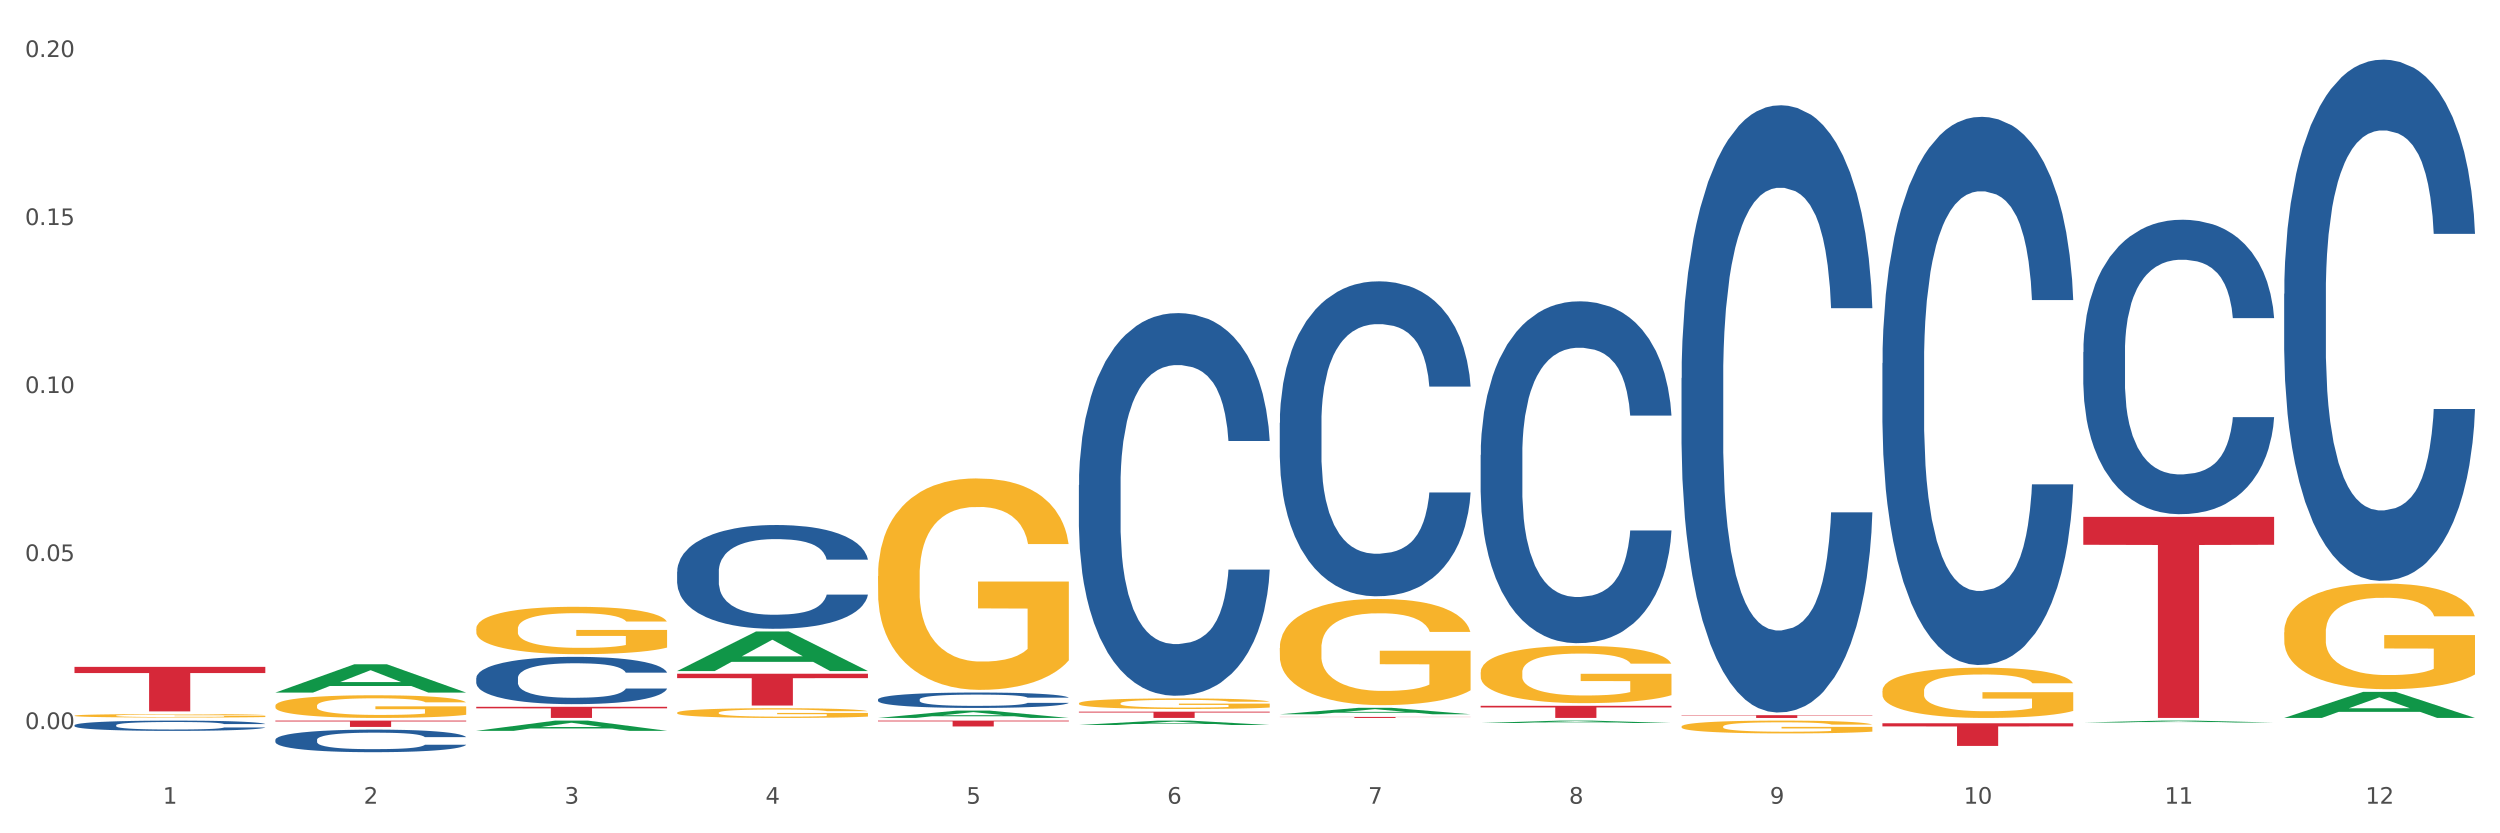
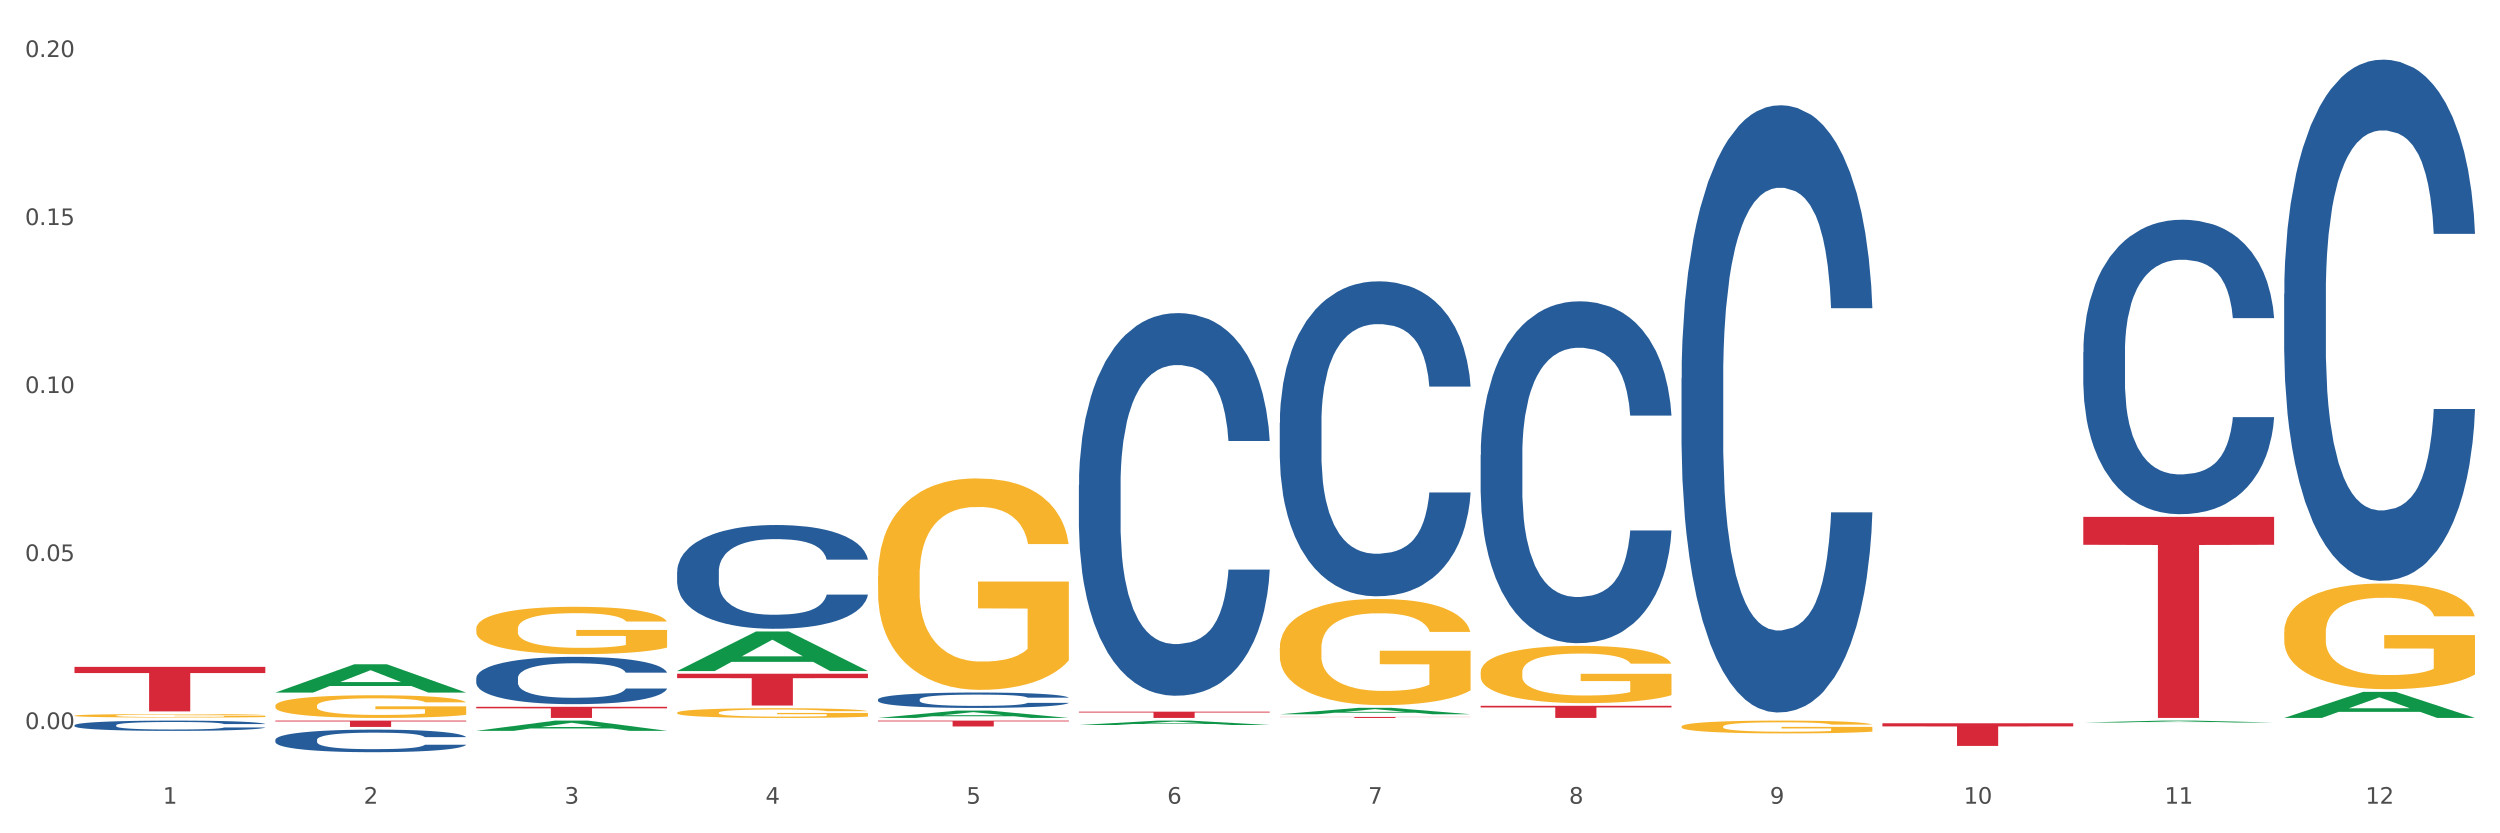
<svg xmlns="http://www.w3.org/2000/svg" xmlns:xlink="http://www.w3.org/1999/xlink" width="1080pt" height="360pt" viewBox="0 0 1080 360" version="1.1">
  <rect x="0" y="0" width="1080" height="360" fill="#333333" stroke="none" />
  <defs>
    <style type="text/css">*{stroke-linejoin: round; stroke-linecap: butt}</style>
  </defs>
  <g id="figure_1">
    <g id="patch_1">
      <path d="M 0 360  L 1080 360  L 1080 0  L 0 0  z " style="fill: #ffffff; stroke: #ffffff; stroke-linejoin: miter" />
    </g>
    <g id="axes_1">
      <g id="matplotlib.axis_1">
        <g id="xtick_1">
          <g id="text_1">
            <g style="fill: #4d4d4d" transform="translate(70.342 347.204) scale(0.096 -0.096)">
              <defs>
                <path id="DejaVuSans-31" d="M 794 531  L 1825 531  L 1825 4091  L 703 3866  L 703 4441  L 1819 4666  L 2450 4666  L 2450 531  L 3481 531  L 3481 0  L 794 0  L 794 531  z " transform="scale(0.016)" />
              </defs>
              <use xlink:href="#DejaVuSans-31" />
            </g>
          </g>
        </g>
        <g id="xtick_2">
          <g id="text_2">
            <g style="fill: #4d4d4d" transform="translate(157.122 347.204) scale(0.096 -0.096)">
              <defs>
                <path id="DejaVuSans-32" d="M 1228 531  L 3431 531  L 3431 0  L 469 0  L 469 531  Q 828 903 1448 1529  Q 2069 2156 2228 2338  Q 2531 2678 2651 2914  Q 2772 3150 2772 3378  Q 2772 3750 2511 3984  Q 2250 4219 1831 4219  Q 1534 4219 1204 4116  Q 875 4013 500 3803  L 500 4441  Q 881 4594 1212 4672  Q 1544 4750 1819 4750  Q 2544 4750 2975 4387  Q 3406 4025 3406 3419  Q 3406 3131 3298 2873  Q 3191 2616 2906 2266  Q 2828 2175 2409 1742  Q 1991 1309 1228 531  z " transform="scale(0.016)" />
              </defs>
              <use xlink:href="#DejaVuSans-32" />
            </g>
          </g>
        </g>
        <g id="xtick_3">
          <g id="text_3">
            <g style="fill: #4d4d4d" transform="translate(243.902 347.204) scale(0.096 -0.096)">
              <defs>
                <path id="DejaVuSans-33" d="M 2597 2516  Q 3050 2419 3304 2112  Q 3559 1806 3559 1356  Q 3559 666 3084 287  Q 2609 -91 1734 -91  Q 1441 -91 1130 -33  Q 819 25 488 141  L 488 750  Q 750 597 1062 519  Q 1375 441 1716 441  Q 2309 441 2620 675  Q 2931 909 2931 1356  Q 2931 1769 2642 2001  Q 2353 2234 1838 2234  L 1294 2234  L 1294 2753  L 1863 2753  Q 2328 2753 2575 2939  Q 2822 3125 2822 3475  Q 2822 3834 2567 4026  Q 2313 4219 1838 4219  Q 1578 4219 1281 4162  Q 984 4106 628 3988  L 628 4550  Q 988 4650 1302 4700  Q 1616 4750 1894 4750  Q 2613 4750 3031 4423  Q 3450 4097 3450 3541  Q 3450 3153 3228 2886  Q 3006 2619 2597 2516  z " transform="scale(0.016)" />
              </defs>
              <use xlink:href="#DejaVuSans-33" />
            </g>
          </g>
        </g>
        <g id="xtick_4">
          <g id="text_4">
            <g style="fill: #4d4d4d" transform="translate(330.683 347.204) scale(0.096 -0.096)">
              <defs>
                <path id="DejaVuSans-34" d="M 2419 4116  L 825 1625  L 2419 1625  L 2419 4116  z M 2253 4666  L 3047 4666  L 3047 1625  L 3713 1625  L 3713 1100  L 3047 1100  L 3047 0  L 2419 0  L 2419 1100  L 313 1100  L 313 1709  L 2253 4666  z " transform="scale(0.016)" />
              </defs>
              <use xlink:href="#DejaVuSans-34" />
            </g>
          </g>
        </g>
        <g id="xtick_5">
          <g id="text_5">
            <g style="fill: #4d4d4d" transform="translate(417.463 347.204) scale(0.096 -0.096)">
              <defs>
                <path id="DejaVuSans-35" d="M 691 4666  L 3169 4666  L 3169 4134  L 1269 4134  L 1269 2991  Q 1406 3038 1543 3061  Q 1681 3084 1819 3084  Q 2600 3084 3056 2656  Q 3513 2228 3513 1497  Q 3513 744 3044 326  Q 2575 -91 1722 -91  Q 1428 -91 1123 -41  Q 819 9 494 109  L 494 744  Q 775 591 1075 516  Q 1375 441 1709 441  Q 2250 441 2565 725  Q 2881 1009 2881 1497  Q 2881 1984 2565 2268  Q 2250 2553 1709 2553  Q 1456 2553 1204 2497  Q 953 2441 691 2322  L 691 4666  z " transform="scale(0.016)" />
              </defs>
              <use xlink:href="#DejaVuSans-35" />
            </g>
          </g>
        </g>
        <g id="xtick_6">
          <g id="text_6">
            <g style="fill: #4d4d4d" transform="translate(504.243 347.204) scale(0.096 -0.096)">
              <defs>
                <path id="DejaVuSans-36" d="M 2113 2584  Q 1688 2584 1439 2293  Q 1191 2003 1191 1497  Q 1191 994 1439 701  Q 1688 409 2113 409  Q 2538 409 2786 701  Q 3034 994 3034 1497  Q 3034 2003 2786 2293  Q 2538 2584 2113 2584  z M 3366 4563  L 3366 3988  Q 3128 4100 2886 4159  Q 2644 4219 2406 4219  Q 1781 4219 1451 3797  Q 1122 3375 1075 2522  Q 1259 2794 1537 2939  Q 1816 3084 2150 3084  Q 2853 3084 3261 2657  Q 3669 2231 3669 1497  Q 3669 778 3244 343  Q 2819 -91 2113 -91  Q 1303 -91 875 529  Q 447 1150 447 2328  Q 447 3434 972 4092  Q 1497 4750 2381 4750  Q 2619 4750 2861 4703  Q 3103 4656 3366 4563  z " transform="scale(0.016)" />
              </defs>
              <use xlink:href="#DejaVuSans-36" />
            </g>
          </g>
        </g>
        <g id="xtick_7">
          <g id="text_7">
            <g style="fill: #4d4d4d" transform="translate(591.024 347.204) scale(0.096 -0.096)">
              <defs>
                <path id="DejaVuSans-37" d="M 525 4666  L 3525 4666  L 3525 4397  L 1831 0  L 1172 0  L 2766 4134  L 525 4134  L 525 4666  z " transform="scale(0.016)" />
              </defs>
              <use xlink:href="#DejaVuSans-37" />
            </g>
          </g>
        </g>
        <g id="xtick_8">
          <g id="text_8">
            <g style="fill: #4d4d4d" transform="translate(677.804 347.204) scale(0.096 -0.096)">
              <defs>
                <path id="DejaVuSans-38" d="M 2034 2216  Q 1584 2216 1326 1975  Q 1069 1734 1069 1313  Q 1069 891 1326 650  Q 1584 409 2034 409  Q 2484 409 2743 651  Q 3003 894 3003 1313  Q 3003 1734 2745 1975  Q 2488 2216 2034 2216  z M 1403 2484  Q 997 2584 770 2862  Q 544 3141 544 3541  Q 544 4100 942 4425  Q 1341 4750 2034 4750  Q 2731 4750 3128 4425  Q 3525 4100 3525 3541  Q 3525 3141 3298 2862  Q 3072 2584 2669 2484  Q 3125 2378 3379 2068  Q 3634 1759 3634 1313  Q 3634 634 3220 271  Q 2806 -91 2034 -91  Q 1263 -91 848 271  Q 434 634 434 1313  Q 434 1759 690 2068  Q 947 2378 1403 2484  z M 1172 3481  Q 1172 3119 1398 2916  Q 1625 2713 2034 2713  Q 2441 2713 2670 2916  Q 2900 3119 2900 3481  Q 2900 3844 2670 4047  Q 2441 4250 2034 4250  Q 1625 4250 1398 4047  Q 1172 3844 1172 3481  z " transform="scale(0.016)" />
              </defs>
              <use xlink:href="#DejaVuSans-38" />
            </g>
          </g>
        </g>
        <g id="xtick_9">
          <g id="text_9">
            <g style="fill: #4d4d4d" transform="translate(764.584 347.204) scale(0.096 -0.096)">
              <defs>
                <path id="DejaVuSans-39" d="M 703 97  L 703 672  Q 941 559 1184 500  Q 1428 441 1663 441  Q 2288 441 2617 861  Q 2947 1281 2994 2138  Q 2813 1869 2534 1725  Q 2256 1581 1919 1581  Q 1219 1581 811 2004  Q 403 2428 403 3163  Q 403 3881 828 4315  Q 1253 4750 1959 4750  Q 2769 4750 3195 4129  Q 3622 3509 3622 2328  Q 3622 1225 3098 567  Q 2575 -91 1691 -91  Q 1453 -91 1209 -44  Q 966 3 703 97  z M 1959 2075  Q 2384 2075 2632 2365  Q 2881 2656 2881 3163  Q 2881 3666 2632 3958  Q 2384 4250 1959 4250  Q 1534 4250 1286 3958  Q 1038 3666 1038 3163  Q 1038 2656 1286 2365  Q 1534 2075 1959 2075  z " transform="scale(0.016)" />
              </defs>
              <use xlink:href="#DejaVuSans-39" />
            </g>
          </g>
        </g>
        <g id="xtick_10">
          <g id="text_10">
            <g style="fill: #4d4d4d" transform="translate(848.311 347.204) scale(0.096 -0.096)">
              <defs>
                <path id="DejaVuSans-30" d="M 2034 4250  Q 1547 4250 1301 3770  Q 1056 3291 1056 2328  Q 1056 1369 1301 889  Q 1547 409 2034 409  Q 2525 409 2770 889  Q 3016 1369 3016 2328  Q 3016 3291 2770 3770  Q 2525 4250 2034 4250  z M 2034 4750  Q 2819 4750 3233 4129  Q 3647 3509 3647 2328  Q 3647 1150 3233 529  Q 2819 -91 2034 -91  Q 1250 -91 836 529  Q 422 1150 422 2328  Q 422 3509 836 4129  Q 1250 4750 2034 4750  z " transform="scale(0.016)" />
              </defs>
              <use xlink:href="#DejaVuSans-31" />
              <use xlink:href="#DejaVuSans-30" transform="translate(63.623 0)" />
            </g>
          </g>
        </g>
        <g id="xtick_11">
          <g id="text_11">
            <g style="fill: #4d4d4d" transform="translate(935.091 347.204) scale(0.096 -0.096)">
              <use xlink:href="#DejaVuSans-31" />
              <use xlink:href="#DejaVuSans-31" transform="translate(63.623 0)" />
            </g>
          </g>
        </g>
        <g id="xtick_12">
          <g id="text_12">
            <g style="fill: #4d4d4d" transform="translate(1021.871 347.204) scale(0.096 -0.096)">
              <use xlink:href="#DejaVuSans-31" />
              <use xlink:href="#DejaVuSans-32" transform="translate(63.623 0)" />
            </g>
          </g>
        </g>
        <g id="xtick_13" />
        <g id="xtick_14" />
        <g id="xtick_15" />
        <g id="xtick_16" />
        <g id="xtick_17" />
        <g id="xtick_18" />
        <g id="xtick_19" />
        <g id="xtick_20" />
        <g id="xtick_21" />
        <g id="xtick_22" />
        <g id="xtick_23" />
      </g>
      <g id="matplotlib.axis_2">
        <g id="ytick_1">
          <g id="text_13">
            <g style="fill: #4d4d4d" transform="translate(10.8 314.946) scale(0.096 -0.096)">
              <defs>
                <path id="DejaVuSans-2e" d="M 684 794  L 1344 794  L 1344 0  L 684 0  L 684 794  z " transform="scale(0.016)" />
              </defs>
              <use xlink:href="#DejaVuSans-30" />
              <use xlink:href="#DejaVuSans-2e" transform="translate(63.623 0)" />
              <use xlink:href="#DejaVuSans-30" transform="translate(95.41 0)" />
              <use xlink:href="#DejaVuSans-30" transform="translate(159.033 0)" />
            </g>
          </g>
        </g>
        <g id="ytick_2">
          <g id="text_14">
            <g style="fill: #4d4d4d" transform="translate(10.8 242.368) scale(0.096 -0.096)">
              <use xlink:href="#DejaVuSans-30" />
              <use xlink:href="#DejaVuSans-2e" transform="translate(63.623 0)" />
              <use xlink:href="#DejaVuSans-30" transform="translate(95.41 0)" />
              <use xlink:href="#DejaVuSans-35" transform="translate(159.033 0)" />
            </g>
          </g>
        </g>
        <g id="ytick_3">
          <g id="text_15">
            <g style="fill: #4d4d4d" transform="translate(10.8 169.79) scale(0.096 -0.096)">
              <use xlink:href="#DejaVuSans-30" />
              <use xlink:href="#DejaVuSans-2e" transform="translate(63.623 0)" />
              <use xlink:href="#DejaVuSans-31" transform="translate(95.41 0)" />
              <use xlink:href="#DejaVuSans-30" transform="translate(159.033 0)" />
            </g>
          </g>
        </g>
        <g id="ytick_4">
          <g id="text_16">
            <g style="fill: #4d4d4d" transform="translate(10.8 97.212) scale(0.096 -0.096)">
              <use xlink:href="#DejaVuSans-30" />
              <use xlink:href="#DejaVuSans-2e" transform="translate(63.623 0)" />
              <use xlink:href="#DejaVuSans-31" transform="translate(95.41 0)" />
              <use xlink:href="#DejaVuSans-35" transform="translate(159.033 0)" />
            </g>
          </g>
        </g>
        <g id="ytick_5">
          <g id="text_17">
            <g style="fill: #4d4d4d" transform="translate(10.8 24.634) scale(0.096 -0.096)">
              <use xlink:href="#DejaVuSans-30" />
              <use xlink:href="#DejaVuSans-2e" transform="translate(63.623 0)" />
              <use xlink:href="#DejaVuSans-32" transform="translate(95.41 0)" />
              <use xlink:href="#DejaVuSans-30" transform="translate(159.033 0)" />
            </g>
          </g>
        </g>
        <g id="ytick_6" />
        <g id="ytick_7" />
        <g id="ytick_8" />
        <g id="ytick_9" />
      </g>
      <g id="PolyCollection_1">
        <path d="M 118.955 299.186  L 119.04 299.175  L 153.037 286.974  L 167.145 286.963  L 201.397 299.209  L 185.078 299.209  L 177.684 296.358  L 142.583 296.358  L 142.328 296.404  L 135.189 299.209  L 118.955 299.209  L 118.955 299.186  L 147.002 294.656  L 173.265 294.644  L 160.261 289.573  L 160.091 289.55  L 159.921 289.585  L 146.917 294.644  L 147.002 294.656  L 118.955 299.186  z " clip-path="url(#p0d5094b8ca)" style="fill: #109648" />
-         <path d="M 726.418 308.951  L 808.859 308.951  L 808.859 309.119  L 776.429 309.12  L 776.429 310.157  L 758.652 310.157  L 758.652 309.12  L 726.418 309.119  L 726.418 308.952  L 726.418 308.951  z " clip-path="url(#p0d5094b8ca)" style="fill: #d62839" />
        <path d="M 639.637 304.902  L 722.079 304.902  L 722.079 305.632  L 689.649 305.637  L 689.649 310.157  L 671.872 310.157  L 671.872 305.637  L 639.637 305.632  L 639.637 304.907  L 639.637 304.902  z " clip-path="url(#p0d5094b8ca)" style="fill: #d62839" />
        <path d="M 552.857 309.708  L 635.298 309.708  L 635.298 309.771  L 602.869 309.771  L 602.869 310.157  L 585.091 310.157  L 585.091 309.771  L 552.857 309.771  L 552.857 309.709  L 552.857 309.708  z " clip-path="url(#p0d5094b8ca)" style="fill: #d62839" />
        <path d="M 466.077 307.437  L 548.518 307.437  L 548.518 307.815  L 516.088 307.817  L 516.088 310.157  L 498.311 310.157  L 498.311 307.817  L 466.077 307.815  L 466.077 307.439  L 466.077 307.437  z " clip-path="url(#p0d5094b8ca)" style="fill: #d62839" />
        <path d="M 379.296 311.299  L 461.738 311.299  L 461.738 311.651  L 429.308 311.654  L 429.308 313.836  L 411.531 313.836  L 411.531 311.654  L 379.296 311.651  L 379.296 311.301  L 379.296 311.299  z " clip-path="url(#p0d5094b8ca)" style="fill: #d62839" />
        <path d="M 292.516 291.048  L 374.957 291.048  L 374.957 292.959  L 342.528 292.972  L 342.528 304.801  L 324.75 304.801  L 324.75 292.972  L 292.516 292.959  L 292.516 291.061  L 292.516 291.048  z " clip-path="url(#p0d5094b8ca)" style="fill: #d62839" />
        <path d="M 205.736 305.344  L 288.177 305.344  L 288.177 306.012  L 255.747 306.017  L 255.747 310.157  L 237.97 310.157  L 237.97 306.017  L 205.736 306.012  L 205.736 305.348  L 205.736 305.344  z " clip-path="url(#p0d5094b8ca)" style="fill: #d62839" />
        <path d="M 118.955 311.299  L 201.397 311.299  L 201.397 311.681  L 168.967 311.683  L 168.967 314.048  L 151.189 314.048  L 151.189 311.683  L 118.955 311.681  L 118.955 311.301  L 118.955 311.299  z " clip-path="url(#p0d5094b8ca)" style="fill: #d62839" />
        <path d="M 32.175 288.083  L 114.616 288.083  L 114.616 290.758  L 82.187 290.776  L 82.187 307.33  L 64.409 307.33  L 64.409 290.776  L 32.175 290.758  L 32.175 288.102  L 32.175 288.083  z " clip-path="url(#p0d5094b8ca)" style="fill: #d62839" />
        <path d="M 32.175 313.297  L 32.272 313.293  L 32.272 313.179  L 32.565 313.025  L 33.637 312.74  L 35.001 312.525  L 37.34 312.273  L 38.607 312.168  L 40.263 312.05  L 43.674 311.859  L 47.572 311.697  L 50.3 311.608  L 52.347 311.551  L 56.927 311.449  L 59.558 311.404  L 62.287 311.368  L 64.625 311.344  L 68.523 311.315  L 71.642 311.303  L 75.247 311.299  L 78.268 311.303  L 82.263 311.319  L 88.11 311.368  L 90.352 311.396  L 93.373 311.445  L 96.491 311.51  L 99.025 311.575  L 101.948 311.668  L 104.969 311.79  L 107.892 311.945  L 109.939 312.087  L 111.595 312.237  L 113.057 312.42  L 114.129 312.619  L 114.616 312.785  L 96.783 312.785  L 96.296 312.635  L 95.322 312.472  L 94.347 312.363  L 93.275 312.273  L 91.619 312.172  L 90.157 312.107  L 87.721 312.03  L 85.479 311.981  L 83.628 311.953  L 81.386 311.928  L 76.611 311.904  L 73.201 311.904  L 71.057 311.912  L 68.426 311.932  L 66.184 311.961  L 63.553 312.01  L 61.507 312.062  L 59.461 312.131  L 58.291 312.18  L 56.537 312.269  L 55.368 312.342  L 53.809 312.468  L 52.932 312.558  L 51.372 312.789  L 50.69 312.96  L 50.398 313.077  L 50.203 313.207  L 50.203 313.841  L 50.788 314.125  L 51.275 314.247  L 52.054 314.385  L 53.516 314.564  L 55.66 314.738  L 57.901 314.864  L 59.753 314.941  L 61.507 314.998  L 63.261 315.043  L 65.405 315.083  L 67.159 315.108  L 69.79 315.132  L 72.908 315.144  L 75.345 315.144  L 80.314 315.124  L 82.556 315.104  L 84.7 315.075  L 87.038 315.031  L 88.89 314.982  L 89.962 314.945  L 91.716 314.868  L 93.08 314.787  L 94.25 314.694  L 95.029 314.612  L 95.906 314.491  L 96.588 314.353  L 96.783 314.279  L 114.616 314.279  L 114.227 314.426  L 113.544 314.568  L 112.18 314.759  L 111.108 314.868  L 109.452 315.002  L 107.697 315.116  L 105.261 315.242  L 103.02 315.335  L 100.681 315.416  L 98.148 315.49  L 93.567 315.591  L 91.911 315.619  L 88.403 315.668  L 85.674 315.697  L 81.679 315.725  L 77.586 315.741  L 73.298 315.745  L 69.498 315.737  L 65.307 315.713  L 62.676 315.688  L 59.753 315.652  L 56.342 315.595  L 53.126 315.526  L 50.105 315.445  L 47.279 315.351  L 44.648 315.246  L 41.238 315.071  L 38.704 314.901  L 36.853 314.742  L 35.586 314.608  L 34.319 314.438  L 33.637 314.32  L 32.565 314.036  L 32.175 313.772  L 32.175 313.297  z " clip-path="url(#p0d5094b8ca)" style="fill: #255c99" />
        <path d="M 118.955 319.575  L 119.053 319.566  L 119.053 319.316  L 119.345 318.978  L 120.417 318.354  L 121.781 317.881  L 124.12 317.329  L 125.387 317.097  L 127.044 316.839  L 130.454 316.42  L 134.352 316.063  L 137.081 315.867  L 139.127 315.742  L 143.707 315.519  L 146.338 315.421  L 149.067 315.341  L 151.406 315.288  L 155.304 315.225  L 158.422 315.199  L 162.028 315.19  L 165.048 315.199  L 169.044 315.234  L 174.891 315.341  L 177.132 315.404  L 180.153 315.511  L 183.271 315.653  L 185.805 315.796  L 188.728 316.001  L 191.749 316.268  L 194.673 316.607  L 196.719 316.919  L 198.376 317.249  L 199.837 317.65  L 200.909 318.086  L 201.397 318.452  L 183.564 318.452  L 183.076 318.122  L 182.102 317.766  L 181.127 317.525  L 180.055 317.329  L 178.399 317.106  L 176.937 316.963  L 174.501 316.794  L 172.26 316.687  L 170.408 316.625  L 168.167 316.571  L 163.392 316.518  L 159.981 316.518  L 157.837 316.536  L 155.206 316.58  L 152.965 316.643  L 150.334 316.749  L 148.287 316.865  L 146.241 317.017  L 145.071 317.124  L 143.317 317.32  L 142.148 317.48  L 140.589 317.757  L 139.712 317.953  L 138.153 318.461  L 137.471 318.835  L 137.178 319.094  L 136.983 319.379  L 136.983 320.769  L 137.568 321.393  L 138.055 321.661  L 138.835 321.964  L 140.297 322.356  L 142.44 322.739  L 144.682 323.015  L 146.533 323.185  L 148.287 323.309  L 150.041 323.408  L 152.185 323.497  L 153.939 323.55  L 156.57 323.604  L 159.689 323.63  L 162.125 323.63  L 167.095 323.586  L 169.336 323.541  L 171.48 323.479  L 173.819 323.381  L 175.67 323.274  L 176.742 323.194  L 178.496 323.024  L 179.861 322.846  L 181.03 322.641  L 181.81 322.463  L 182.687 322.195  L 183.369 321.892  L 183.564 321.732  L 201.397 321.732  L 201.007 322.053  L 200.325 322.365  L 198.96 322.784  L 197.889 323.024  L 196.232 323.318  L 194.478 323.568  L 192.042 323.844  L 189.8 324.049  L 187.462 324.228  L 184.928 324.388  L 180.348 324.611  L 178.691 324.673  L 175.183 324.78  L 172.454 324.843  L 168.459 324.905  L 164.366 324.941  L 160.079 324.95  L 156.278 324.932  L 152.088 324.878  L 149.457 324.825  L 146.533 324.745  L 143.123 324.62  L 139.907 324.468  L 136.886 324.29  L 134.06 324.085  L 131.429 323.853  L 128.018 323.47  L 125.484 323.096  L 123.633 322.748  L 122.366 322.454  L 121.099 322.079  L 120.417 321.821  L 119.345 321.197  L 118.955 320.618  L 118.955 319.575  z " clip-path="url(#p0d5094b8ca)" style="fill: #255c99" />
        <path d="M 205.736 292.941  L 205.833 292.923  L 205.833 292.4  L 206.125 291.69  L 207.197 290.383  L 208.562 289.394  L 210.9 288.236  L 212.167 287.75  L 213.824 287.209  L 217.235 286.331  L 221.133 285.584  L 223.861 285.173  L 225.907 284.912  L 230.488 284.445  L 233.119 284.24  L 235.847 284.072  L 238.186 283.96  L 242.084 283.829  L 245.202 283.773  L 248.808 283.754  L 251.829 283.773  L 255.824 283.848  L 261.671 284.072  L 263.912 284.202  L 266.933 284.427  L 270.052 284.725  L 272.585 285.024  L 275.509 285.454  L 278.53 286.014  L 281.453 286.723  L 283.499 287.377  L 285.156 288.068  L 286.618 288.908  L 287.69 289.823  L 288.177 290.589  L 270.344 290.589  L 269.857 289.898  L 268.882 289.151  L 267.908 288.647  L 266.836 288.236  L 265.179 287.769  L 263.717 287.47  L 261.281 287.115  L 259.04 286.891  L 257.188 286.761  L 254.947 286.649  L 250.172 286.537  L 246.761 286.537  L 244.618 286.574  L 241.986 286.667  L 239.745 286.798  L 237.114 287.022  L 235.068 287.265  L 233.021 287.582  L 231.852 287.806  L 230.098 288.217  L 228.928 288.553  L 227.369 289.132  L 226.492 289.543  L 224.933 290.607  L 224.251 291.392  L 223.959 291.933  L 223.764 292.531  L 223.764 295.444  L 224.348 296.751  L 224.836 297.311  L 225.615 297.946  L 227.077 298.768  L 229.221 299.57  L 231.462 300.149  L 233.314 300.504  L 235.068 300.766  L 236.822 300.971  L 238.966 301.158  L 240.72 301.27  L 243.351 301.382  L 246.469 301.438  L 248.905 301.438  L 253.875 301.344  L 256.116 301.251  L 258.26 301.12  L 260.599 300.915  L 262.451 300.691  L 263.523 300.523  L 265.277 300.168  L 266.641 299.795  L 267.81 299.365  L 268.59 298.992  L 269.467 298.431  L 270.149 297.797  L 270.344 297.46  L 288.177 297.46  L 287.787 298.133  L 287.105 298.786  L 285.741 299.664  L 284.669 300.168  L 283.012 300.784  L 281.258 301.307  L 278.822 301.886  L 276.581 302.315  L 274.242 302.689  L 271.708 303.025  L 267.128 303.492  L 265.472 303.623  L 261.963 303.847  L 259.235 303.977  L 255.239 304.108  L 251.147 304.183  L 246.859 304.201  L 243.058 304.164  L 238.868 304.052  L 236.237 303.94  L 233.314 303.772  L 229.903 303.511  L 226.687 303.193  L 223.666 302.82  L 220.84 302.39  L 218.209 301.905  L 214.798 301.102  L 212.265 300.317  L 210.413 299.589  L 209.146 298.973  L 207.88 298.189  L 207.197 297.647  L 206.125 296.34  L 205.736 295.126  L 205.736 292.941  z " clip-path="url(#p0d5094b8ca)" style="fill: #255c99" />
        <path d="M 292.516 246.947  L 292.613 246.906  L 292.613 245.759  L 292.906 244.203  L 293.978 241.337  L 295.342 239.168  L 297.681 236.629  L 298.948 235.565  L 300.604 234.377  L 304.015 232.453  L 307.913 230.815  L 310.641 229.914  L 312.688 229.341  L 317.268 228.318  L 319.899 227.867  L 322.628 227.499  L 324.966 227.253  L 328.864 226.967  L 331.983 226.844  L 335.588 226.803  L 338.609 226.844  L 342.604 227.008  L 348.451 227.499  L 350.693 227.785  L 353.714 228.277  L 356.832 228.932  L 359.366 229.587  L 362.289 230.529  L 365.31 231.757  L 368.233 233.313  L 370.28 234.746  L 371.936 236.261  L 373.398 238.103  L 374.47 240.109  L 374.957 241.788  L 357.124 241.788  L 356.637 240.273  L 355.663 238.635  L 354.688 237.53  L 353.616 236.629  L 351.96 235.605  L 350.498 234.95  L 348.062 234.173  L 345.82 233.681  L 343.969 233.395  L 341.727 233.149  L 336.952 232.903  L 333.542 232.903  L 331.398 232.985  L 328.767 233.19  L 326.525 233.476  L 323.894 233.968  L 321.848 234.5  L 319.802 235.196  L 318.632 235.687  L 316.878 236.588  L 315.709 237.325  L 314.15 238.594  L 313.273 239.495  L 311.713 241.829  L 311.031 243.548  L 310.739 244.736  L 310.544 246.046  L 310.544 252.433  L 311.129 255.299  L 311.616 256.527  L 312.395 257.919  L 313.857 259.721  L 316.001 261.481  L 318.242 262.75  L 320.094 263.528  L 321.848 264.102  L 323.602 264.552  L 325.746 264.961  L 327.5 265.207  L 330.131 265.453  L 333.249 265.576  L 335.686 265.576  L 340.655 265.371  L 342.897 265.166  L 345.041 264.879  L 347.379 264.429  L 349.231 263.938  L 350.303 263.569  L 352.057 262.791  L 353.421 261.973  L 354.591 261.031  L 355.37 260.212  L 356.247 258.984  L 356.929 257.592  L 357.124 256.855  L 374.957 256.855  L 374.568 258.329  L 373.885 259.762  L 372.521 261.686  L 371.449 262.791  L 369.793 264.143  L 368.038 265.289  L 365.602 266.558  L 363.361 267.5  L 361.022 268.319  L 358.489 269.056  L 353.908 270.079  L 352.252 270.366  L 348.744 270.857  L 346.015 271.144  L 342.02 271.43  L 337.927 271.594  L 333.639 271.635  L 329.839 271.553  L 325.648 271.307  L 323.017 271.062  L 320.094 270.693  L 316.683 270.12  L 313.467 269.424  L 310.447 268.605  L 307.621 267.664  L 304.989 266.599  L 301.579 264.839  L 299.045 263.119  L 297.194 261.522  L 295.927 260.171  L 294.66 258.451  L 293.978 257.264  L 292.906 254.398  L 292.516 251.737  L 292.516 246.947  z " clip-path="url(#p0d5094b8ca)" style="fill: #255c99" />
        <path d="M 379.296 302.164  L 379.394 302.158  L 379.394 301.987  L 379.686 301.756  L 380.758 301.33  L 382.122 301.007  L 384.461 300.63  L 385.728 300.472  L 387.385 300.295  L 390.795 300.009  L 394.693 299.766  L 397.422 299.632  L 399.468 299.547  L 404.048 299.394  L 406.679 299.328  L 409.408 299.273  L 411.747 299.236  L 415.645 299.194  L 418.763 299.175  L 422.369 299.169  L 425.389 299.175  L 429.385 299.2  L 435.232 299.273  L 437.473 299.315  L 440.494 299.388  L 443.612 299.486  L 446.146 299.583  L 449.069 299.723  L 452.09 299.906  L 455.014 300.137  L 457.06 300.35  L 458.717 300.575  L 460.178 300.849  L 461.25 301.147  L 461.738 301.397  L 443.905 301.397  L 443.417 301.172  L 442.443 300.928  L 441.468 300.764  L 440.396 300.63  L 438.74 300.478  L 437.278 300.38  L 434.842 300.265  L 432.601 300.192  L 430.749 300.149  L 428.508 300.113  L 423.733 300.076  L 420.322 300.076  L 418.178 300.088  L 415.547 300.119  L 413.306 300.161  L 410.675 300.234  L 408.628 300.313  L 406.582 300.417  L 405.413 300.49  L 403.658 300.624  L 402.489 300.733  L 400.93 300.922  L 400.053 301.056  L 398.494 301.403  L 397.812 301.659  L 397.519 301.835  L 397.324 302.03  L 397.324 302.979  L 397.909 303.405  L 398.396 303.588  L 399.176 303.795  L 400.638 304.063  L 402.781 304.324  L 405.023 304.513  L 406.874 304.629  L 408.628 304.714  L 410.382 304.781  L 412.526 304.842  L 414.28 304.878  L 416.911 304.915  L 420.03 304.933  L 422.466 304.933  L 427.436 304.902  L 429.677 304.872  L 431.821 304.829  L 434.16 304.762  L 436.011 304.689  L 437.083 304.635  L 438.837 304.519  L 440.202 304.397  L 441.371 304.257  L 442.151 304.136  L 443.028 303.953  L 443.71 303.746  L 443.905 303.637  L 461.738 303.637  L 461.348 303.856  L 460.666 304.069  L 459.301 304.355  L 458.23 304.519  L 456.573 304.72  L 454.819 304.89  L 452.383 305.079  L 450.141 305.219  L 447.803 305.341  L 445.269 305.45  L 440.689 305.602  L 439.032 305.645  L 435.524 305.718  L 432.795 305.761  L 428.8 305.803  L 424.707 305.828  L 420.42 305.834  L 416.619 305.821  L 412.429 305.785  L 409.798 305.748  L 406.874 305.694  L 403.464 305.608  L 400.248 305.505  L 397.227 305.383  L 394.401 305.243  L 391.77 305.085  L 388.359 304.823  L 385.825 304.568  L 383.974 304.33  L 382.707 304.13  L 381.44 303.874  L 380.758 303.697  L 379.686 303.271  L 379.296 302.876  L 379.296 302.164  z " clip-path="url(#p0d5094b8ca)" style="fill: #255c99" />
        <path d="M 466.077 209.534  L 466.174 209.383  L 466.174 205.156  L 466.466 199.419  L 467.538 188.851  L 468.903 180.849  L 471.241 171.489  L 472.508 167.563  L 474.165 163.185  L 477.576 156.089  L 481.474 150.05  L 484.202 146.729  L 486.248 144.615  L 490.829 140.841  L 493.46 139.18  L 496.188 137.822  L 498.527 136.916  L 502.425 135.859  L 505.543 135.406  L 509.149 135.255  L 512.17 135.406  L 516.165 136.01  L 522.012 137.822  L 524.253 138.878  L 527.274 140.69  L 530.393 143.106  L 532.926 145.521  L 535.85 148.994  L 538.871 153.523  L 541.794 159.26  L 543.84 164.544  L 545.497 170.13  L 546.959 176.924  L 548.031 184.321  L 548.518 190.511  L 530.685 190.511  L 530.198 184.925  L 529.223 178.886  L 528.249 174.81  L 527.177 171.489  L 525.52 167.714  L 524.058 165.299  L 521.622 162.43  L 519.381 160.619  L 517.529 159.562  L 515.288 158.656  L 510.513 157.75  L 507.102 157.75  L 504.959 158.052  L 502.327 158.807  L 500.086 159.864  L 497.455 161.675  L 495.409 163.638  L 493.362 166.205  L 492.193 168.016  L 490.439 171.338  L 489.269 174.055  L 487.71 178.735  L 486.833 182.057  L 485.274 190.662  L 484.592 197.003  L 484.3 201.381  L 484.105 206.212  L 484.105 229.764  L 484.689 240.332  L 485.177 244.862  L 485.956 249.995  L 487.418 256.638  L 489.562 263.129  L 491.803 267.81  L 493.655 270.678  L 495.409 272.792  L 497.163 274.452  L 499.307 275.962  L 501.061 276.868  L 503.692 277.774  L 506.81 278.227  L 509.246 278.227  L 514.216 277.472  L 516.457 276.717  L 518.601 275.66  L 520.94 273.999  L 522.792 272.188  L 523.864 270.829  L 525.618 267.961  L 526.982 264.941  L 528.151 261.469  L 528.931 258.449  L 529.808 253.92  L 530.49 248.787  L 530.685 246.069  L 548.518 246.069  L 548.128 251.504  L 547.446 256.788  L 546.082 263.884  L 545.01 267.961  L 543.353 272.943  L 541.599 277.17  L 539.163 281.85  L 536.922 285.322  L 534.583 288.342  L 532.049 291.059  L 527.469 294.834  L 525.813 295.891  L 522.304 297.702  L 519.576 298.759  L 515.58 299.816  L 511.488 300.42  L 507.2 300.571  L 503.399 300.269  L 499.209 299.363  L 496.578 298.457  L 493.655 297.098  L 490.244 294.985  L 487.028 292.418  L 484.007 289.399  L 481.181 285.926  L 478.55 282.001  L 475.139 275.509  L 472.606 269.168  L 470.754 263.28  L 469.487 258.298  L 468.221 251.957  L 467.538 247.579  L 466.466 237.011  L 466.077 227.198  L 466.077 209.534  z " clip-path="url(#p0d5094b8ca)" style="fill: #255c99" />
        <path d="M 552.857 182.669  L 552.954 182.545  L 552.954 179.065  L 553.247 174.343  L 554.319 165.644  L 555.683 159.058  L 558.022 151.353  L 559.289 148.122  L 560.945 144.518  L 564.356 138.677  L 568.254 133.706  L 570.982 130.972  L 573.029 129.233  L 577.609 126.126  L 580.24 124.759  L 582.969 123.64  L 585.307 122.895  L 589.205 122.025  L 592.324 121.652  L 595.929 121.528  L 598.95 121.652  L 602.945 122.149  L 608.792 123.64  L 611.034 124.51  L 614.055 126.002  L 617.173 127.99  L 619.707 129.978  L 622.63 132.836  L 625.651 136.565  L 628.574 141.287  L 630.621 145.636  L 632.277 150.234  L 633.739 155.827  L 634.811 161.916  L 635.298 167.011  L 617.465 167.011  L 616.978 162.413  L 616.004 157.442  L 615.029 154.087  L 613.957 151.353  L 612.301 148.246  L 610.839 146.258  L 608.403 143.897  L 606.161 142.405  L 604.31 141.535  L 602.068 140.79  L 597.293 140.044  L 593.883 140.044  L 591.739 140.293  L 589.108 140.914  L 586.866 141.784  L 584.235 143.275  L 582.189 144.891  L 580.143 147.003  L 578.973 148.495  L 577.219 151.229  L 576.05 153.465  L 574.491 157.318  L 573.614 160.052  L 572.054 167.135  L 571.372 172.355  L 571.08 175.958  L 570.885 179.935  L 570.885 199.321  L 571.47 208.02  L 571.957 211.748  L 572.736 215.974  L 574.198 221.442  L 576.342 226.785  L 578.583 230.638  L 580.435 232.999  L 582.189 234.739  L 583.943 236.106  L 586.087 237.348  L 587.841 238.094  L 590.472 238.84  L 593.59 239.212  L 596.027 239.212  L 600.997 238.591  L 603.238 237.97  L 605.382 237.1  L 607.72 235.733  L 609.572 234.242  L 610.644 233.123  L 612.398 230.762  L 613.762 228.277  L 614.932 225.418  L 615.711 222.933  L 616.588 219.205  L 617.27 214.98  L 617.465 212.743  L 635.298 212.743  L 634.909 217.216  L 634.226 221.566  L 632.862 227.407  L 631.79 230.762  L 630.134 234.863  L 628.379 238.342  L 625.943 242.195  L 623.702 245.053  L 621.363 247.539  L 618.83 249.775  L 614.249 252.882  L 612.593 253.752  L 609.085 255.243  L 606.356 256.113  L 602.361 256.983  L 598.268 257.48  L 593.98 257.604  L 590.18 257.356  L 585.989 256.61  L 583.358 255.865  L 580.435 254.746  L 577.024 253.006  L 573.808 250.894  L 570.788 248.408  L 567.962 245.55  L 565.33 242.319  L 561.92 236.975  L 559.386 231.756  L 557.535 226.91  L 556.268 222.809  L 555.001 217.589  L 554.319 213.985  L 553.247 205.286  L 552.857 197.209  L 552.857 182.669  z " clip-path="url(#p0d5094b8ca)" style="fill: #255c99" />
        <path d="M 639.637 196.529  L 639.735 196.394  L 639.735 192.617  L 640.027 187.491  L 641.099 178.049  L 642.463 170.9  L 644.802 162.538  L 646.069 159.03  L 647.726 155.119  L 651.136 148.779  L 655.034 143.384  L 657.763 140.416  L 659.809 138.528  L 664.389 135.156  L 667.02 133.672  L 669.749 132.458  L 672.088 131.649  L 675.986 130.705  L 679.104 130.3  L 682.71 130.165  L 685.73 130.3  L 689.726 130.839  L 695.573 132.458  L 697.814 133.402  L 700.835 135.021  L 703.953 137.179  L 706.487 139.337  L 709.41 142.44  L 712.431 146.486  L 715.355 151.612  L 717.401 156.333  L 719.058 161.324  L 720.519 167.393  L 721.591 174.003  L 722.079 179.533  L 704.246 179.533  L 703.758 174.542  L 702.784 169.147  L 701.809 165.505  L 700.737 162.538  L 699.081 159.165  L 697.619 157.007  L 695.183 154.444  L 692.942 152.826  L 691.09 151.882  L 688.849 151.072  L 684.074 150.263  L 680.663 150.263  L 678.519 150.533  L 675.888 151.207  L 673.647 152.151  L 671.016 153.77  L 668.969 155.523  L 666.923 157.817  L 665.754 159.435  L 663.999 162.403  L 662.83 164.831  L 661.271 169.012  L 660.394 171.979  L 658.835 179.668  L 658.153 185.333  L 657.86 189.245  L 657.665 193.561  L 657.665 214.603  L 658.25 224.045  L 658.737 228.092  L 659.517 232.678  L 660.979 238.613  L 663.122 244.413  L 665.364 248.594  L 667.215 251.157  L 668.969 253.046  L 670.723 254.529  L 672.867 255.878  L 674.621 256.687  L 677.252 257.497  L 680.371 257.901  L 682.807 257.901  L 687.777 257.227  L 690.018 256.553  L 692.162 255.608  L 694.501 254.125  L 696.352 252.506  L 697.424 251.292  L 699.178 248.729  L 700.543 246.032  L 701.712 242.929  L 702.492 240.231  L 703.369 236.185  L 704.051 231.599  L 704.246 229.171  L 722.079 229.171  L 721.689 234.027  L 721.007 238.748  L 719.642 245.087  L 718.571 248.729  L 716.914 253.18  L 715.16 256.957  L 712.724 261.139  L 710.482 264.241  L 708.144 266.939  L 705.61 269.367  L 701.03 272.739  L 699.373 273.683  L 695.865 275.302  L 693.136 276.246  L 689.141 277.19  L 685.048 277.73  L 680.761 277.864  L 676.96 277.595  L 672.77 276.785  L 670.139 275.976  L 667.215 274.762  L 663.805 272.874  L 660.589 270.581  L 657.568 267.883  L 654.742 264.781  L 652.111 261.274  L 648.7 255.473  L 646.166 249.808  L 644.315 244.548  L 643.048 240.097  L 641.781 234.431  L 641.099 230.52  L 640.027 221.078  L 639.637 212.31  L 639.637 196.529  z " clip-path="url(#p0d5094b8ca)" style="fill: #255c99" />
        <path d="M 118.955 304.882  L 119.053 304.874  L 119.053 304.551  L 119.247 304.274  L 120.221 303.602  L 121.681 303.047  L 122.751 302.751  L 123.822 302.51  L 125.087 302.268  L 126.645 302.017  L 129.467 301.65  L 131.219 301.462  L 133.361 301.265  L 137.254 300.978  L 140.077 300.817  L 142.997 300.683  L 147.766 300.522  L 150.881 300.45  L 154.19 300.396  L 158.181 300.36  L 161.198 300.351  L 167.817 300.378  L 173.462 300.459  L 176.187 300.522  L 179.691 300.629  L 181.541 300.701  L 184.558 300.844  L 187.673 301.032  L 189.814 301.193  L 193.026 301.498  L 195.459 301.802  L 197.698 302.178  L 198.866 302.438  L 199.742 302.68  L 200.521 302.957  L 201.299 303.396  L 183.779 303.396  L 183.098 303.083  L 182.027 302.787  L 180.47 302.501  L 179.107 302.321  L 176.771 302.098  L 174.63 301.954  L 172.391 301.847  L 169.666 301.757  L 167.525 301.713  L 164.507 301.677  L 158.57 301.686  L 154.579 301.757  L 151.854 301.847  L 150.102 301.927  L 148.545 302.017  L 146.793 302.142  L 144.749 302.33  L 143.289 302.501  L 141.829 302.715  L 140.661 302.93  L 139.59 303.181  L 138.714 303.45  L 138.033 303.727  L 137.449 304.068  L 136.962 304.632  L 136.962 305.859  L 137.157 306.136  L 137.643 306.503  L 138.227 306.781  L 139.201 307.112  L 140.077 307.336  L 141.731 307.658  L 143.581 307.927  L 145.041 308.097  L 146.501 308.24  L 149.031 308.437  L 151.854 308.599  L 154.287 308.697  L 157.597 308.787  L 159.835 308.823  L 161.782 308.84  L 166.551 308.84  L 169.958 308.814  L 173.754 308.751  L 176.674 308.67  L 179.107 308.572  L 181.833 308.411  L 183.585 308.258  L 183.585 306.387  L 162.171 306.378  L 162.171 305.133  L 201.397 305.133  L 201.397 308.787  L 199.742 308.975  L 197.893 309.145  L 195.946 309.297  L 193.026 309.485  L 189.522 309.664  L 186.407 309.79  L 183.098 309.897  L 179.205 309.996  L 174.143 310.085  L 171.029 310.121  L 167.135 310.148  L 162.561 310.157  L 158.57 310.139  L 154.677 310.094  L 150.589 310.013  L 146.598 309.897  L 143.581 309.781  L 140.563 309.637  L 137.351 309.449  L 134.821 309.27  L 132.874 309.109  L 130.733 308.903  L 128.397 308.634  L 126.645 308.393  L 125.087 308.142  L 123.433 307.82  L 122.265 307.542  L 121.097 307.193  L 120.415 306.933  L 119.637 306.53  L 119.053 305.966  L 118.955 304.882  z " clip-path="url(#p0d5094b8ca)" style="fill: #f7b32b" />
        <path d="M 205.736 271.596  L 205.833 271.578  L 205.833 270.904  L 206.028 270.325  L 207.001 268.922  L 208.461 267.762  L 209.532 267.145  L 210.602 266.64  L 211.868 266.135  L 213.425 265.611  L 216.248 264.845  L 218 264.452  L 220.141 264.04  L 224.034 263.442  L 226.857 263.105  L 229.777 262.825  L 234.546 262.488  L 237.661 262.339  L 240.97 262.226  L 244.961 262.152  L 247.978 262.133  L 254.597 262.189  L 260.242 262.357  L 262.968 262.488  L 266.472 262.713  L 268.321 262.862  L 271.338 263.161  L 274.453 263.554  L 276.594 263.891  L 279.806 264.527  L 282.24 265.163  L 284.478 265.948  L 285.646 266.491  L 286.522 266.995  L 287.301 267.575  L 288.08 268.492  L 270.56 268.492  L 269.878 267.837  L 268.808 267.22  L 267.25 266.621  L 265.888 266.247  L 263.552 265.78  L 261.41 265.481  L 259.172 265.256  L 256.446 265.069  L 254.305 264.976  L 251.288 264.901  L 245.35 264.919  L 241.36 265.069  L 238.634 265.256  L 236.882 265.424  L 235.325 265.611  L 233.573 265.873  L 231.529 266.266  L 230.069 266.621  L 228.609 267.07  L 227.441 267.519  L 226.37 268.043  L 225.494 268.604  L 224.813 269.184  L 224.229 269.894  L 223.742 271.073  L 223.742 273.635  L 223.937 274.215  L 224.424 274.981  L 225.008 275.561  L 225.981 276.253  L 226.857 276.721  L 228.512 277.394  L 230.361 277.955  L 231.821 278.311  L 233.281 278.61  L 235.812 279.021  L 238.634 279.358  L 241.068 279.564  L 244.377 279.751  L 246.616 279.825  L 248.562 279.863  L 253.332 279.863  L 256.738 279.807  L 260.534 279.676  L 263.454 279.508  L 265.888 279.302  L 268.613 278.965  L 270.365 278.647  L 270.365 274.738  L 248.952 274.72  L 248.952 272.12  L 288.177 272.12  L 288.177 279.751  L 286.522 280.143  L 284.673 280.499  L 282.726 280.817  L 279.806 281.209  L 276.302 281.584  L 273.188 281.845  L 269.878 282.07  L 265.985 282.275  L 260.924 282.463  L 257.809 282.537  L 253.916 282.593  L 249.341 282.612  L 245.35 282.575  L 241.457 282.481  L 237.369 282.313  L 233.378 282.07  L 230.361 281.827  L 227.344 281.527  L 224.132 281.135  L 221.601 280.761  L 219.654 280.424  L 217.513 279.994  L 215.177 279.433  L 213.425 278.928  L 211.868 278.404  L 210.213 277.731  L 209.045 277.151  L 207.877 276.422  L 207.196 275.879  L 206.417 275.038  L 205.833 273.859  L 205.736 271.596  z " clip-path="url(#p0d5094b8ca)" style="fill: #f7b32b" />
        <path d="M 292.516 307.89  L 292.613 307.886  L 292.613 307.748  L 292.808 307.628  L 293.781 307.34  L 295.241 307.101  L 296.312 306.974  L 297.383 306.87  L 298.648 306.766  L 300.205 306.659  L 303.028 306.501  L 304.78 306.42  L 306.921 306.335  L 310.815 306.212  L 313.637 306.143  L 316.557 306.085  L 321.327 306.016  L 324.441 305.985  L 327.751 305.962  L 331.741 305.947  L 334.759 305.943  L 341.377 305.954  L 347.023 305.989  L 349.748 306.016  L 353.252 306.062  L 355.101 306.093  L 358.119 306.155  L 361.233 306.235  L 363.375 306.305  L 366.587 306.435  L 369.02 306.566  L 371.259 306.728  L 372.427 306.84  L 373.303 306.943  L 374.081 307.063  L 374.86 307.251  L 357.34 307.251  L 356.659 307.117  L 355.588 306.99  L 354.031 306.866  L 352.668 306.789  L 350.332 306.693  L 348.191 306.632  L 345.952 306.586  L 343.227 306.547  L 341.085 306.528  L 338.068 306.512  L 332.131 306.516  L 328.14 306.547  L 325.415 306.586  L 323.663 306.62  L 322.105 306.659  L 320.353 306.713  L 318.309 306.793  L 316.849 306.866  L 315.389 306.959  L 314.221 307.051  L 313.151 307.159  L 312.275 307.274  L 311.593 307.394  L 311.009 307.54  L 310.523 307.782  L 310.523 308.31  L 310.717 308.429  L 311.204 308.587  L 311.788 308.706  L 312.761 308.848  L 313.637 308.945  L 315.292 309.083  L 317.141 309.199  L 318.601 309.272  L 320.061 309.333  L 322.592 309.418  L 325.415 309.487  L 327.848 309.529  L 331.157 309.568  L 333.396 309.583  L 335.343 309.591  L 340.112 309.591  L 343.519 309.579  L 347.315 309.553  L 350.235 309.518  L 352.668 309.476  L 355.393 309.406  L 357.145 309.341  L 357.145 308.537  L 335.732 308.533  L 335.732 307.998  L 374.957 307.998  L 374.957 309.568  L 373.303 309.649  L 371.453 309.722  L 369.507 309.787  L 366.587 309.868  L 363.083 309.945  L 359.968 309.999  L 356.659 310.045  L 352.765 310.087  L 347.704 310.126  L 344.589 310.141  L 340.696 310.153  L 336.121 310.157  L 332.131 310.149  L 328.237 310.13  L 324.149 310.095  L 320.159 310.045  L 317.141 309.995  L 314.124 309.934  L 310.912 309.853  L 308.381 309.776  L 306.435 309.706  L 304.293 309.618  L 301.957 309.503  L 300.205 309.399  L 298.648 309.291  L 296.993 309.152  L 295.825 309.033  L 294.657 308.883  L 293.976 308.771  L 293.197 308.598  L 292.613 308.356  L 292.516 307.89  z " clip-path="url(#p0d5094b8ca)" style="fill: #f7b32b" />
        <path d="M 379.296 248.888  L 379.394 248.805  L 379.394 245.801  L 379.588 243.215  L 380.562 236.958  L 382.022 231.786  L 383.092 229.032  L 384.163 226.78  L 385.428 224.527  L 386.986 222.191  L 389.808 218.771  L 391.56 217.019  L 393.702 215.183  L 397.595 212.514  L 400.418 211.012  L 403.338 209.761  L 408.107 208.259  L 411.222 207.592  L 414.531 207.091  L 418.522 206.757  L 421.539 206.674  L 428.158 206.924  L 433.803 207.675  L 436.528 208.259  L 440.032 209.26  L 441.882 209.928  L 444.899 211.262  L 448.014 213.014  L 450.155 214.516  L 453.367 217.353  L 455.8 220.189  L 458.039 223.693  L 459.207 226.113  L 460.083 228.365  L 460.862 230.951  L 461.64 235.039  L 444.12 235.039  L 443.439 232.119  L 442.368 229.366  L 440.811 226.697  L 439.448 225.028  L 437.112 222.942  L 434.971 221.607  L 432.732 220.606  L 430.007 219.772  L 427.866 219.355  L 424.848 219.021  L 418.911 219.105  L 414.92 219.772  L 412.195 220.606  L 410.443 221.357  L 408.886 222.191  L 407.134 223.359  L 405.09 225.111  L 403.63 226.697  L 402.17 228.699  L 401.002 230.701  L 399.931 233.037  L 399.055 235.54  L 398.374 238.126  L 397.79 241.296  L 397.303 246.552  L 397.303 257.982  L 397.498 260.568  L 397.984 263.989  L 398.568 266.575  L 399.542 269.662  L 400.418 271.747  L 402.072 274.751  L 403.922 277.254  L 405.382 278.839  L 406.842 280.174  L 409.372 282.009  L 412.195 283.511  L 414.628 284.428  L 417.938 285.263  L 420.176 285.596  L 422.123 285.763  L 426.892 285.763  L 430.299 285.513  L 434.095 284.929  L 437.015 284.178  L 439.448 283.26  L 442.174 281.759  L 443.926 280.34  L 443.926 262.904  L 422.512 262.821  L 422.512 251.224  L 461.738 251.224  L 461.738 285.263  L 460.083 287.015  L 458.234 288.6  L 456.287 290.018  L 453.367 291.77  L 449.863 293.439  L 446.748 294.607  L 443.439 295.608  L 439.546 296.525  L 434.484 297.36  L 431.37 297.693  L 427.476 297.944  L 422.902 298.027  L 418.911 297.86  L 415.018 297.443  L 410.93 296.692  L 406.939 295.608  L 403.922 294.523  L 400.904 293.188  L 397.692 291.436  L 395.162 289.768  L 393.215 288.266  L 391.074 286.347  L 388.738 283.844  L 386.986 281.592  L 385.428 279.256  L 383.774 276.253  L 382.606 273.666  L 381.438 270.413  L 380.756 267.993  L 379.978 264.239  L 379.394 258.983  L 379.296 248.888  z " clip-path="url(#p0d5094b8ca)" style="fill: #f7b32b" />
-         <path d="M 466.077 303.83  L 466.174 303.826  L 466.174 303.675  L 466.369 303.546  L 467.342 303.232  L 468.802 302.972  L 469.873 302.834  L 470.943 302.721  L 472.209 302.608  L 473.766 302.491  L 476.589 302.32  L 478.341 302.232  L 480.482 302.14  L 484.375 302.006  L 487.198 301.93  L 490.118 301.868  L 494.887 301.792  L 498.002 301.759  L 501.311 301.734  L 505.302 301.717  L 508.319 301.713  L 514.938 301.725  L 520.583 301.763  L 523.309 301.792  L 526.813 301.843  L 528.662 301.876  L 531.679 301.943  L 534.794 302.031  L 536.935 302.106  L 540.147 302.248  L 542.581 302.391  L 544.819 302.567  L 545.987 302.688  L 546.863 302.801  L 547.642 302.931  L 548.421 303.136  L 530.901 303.136  L 530.219 302.989  L 529.149 302.851  L 527.591 302.717  L 526.229 302.633  L 523.893 302.529  L 521.751 302.462  L 519.513 302.412  L 516.787 302.37  L 514.646 302.349  L 511.629 302.332  L 505.691 302.336  L 501.701 302.37  L 498.975 302.412  L 497.223 302.449  L 495.666 302.491  L 493.914 302.55  L 491.87 302.638  L 490.41 302.717  L 488.95 302.818  L 487.782 302.918  L 486.711 303.035  L 485.835 303.161  L 485.154 303.29  L 484.57 303.449  L 484.083 303.713  L 484.083 304.286  L 484.278 304.416  L 484.765 304.588  L 485.349 304.717  L 486.322 304.872  L 487.198 304.977  L 488.853 305.127  L 490.702 305.253  L 492.162 305.332  L 493.622 305.399  L 496.153 305.491  L 498.975 305.567  L 501.409 305.613  L 504.718 305.655  L 506.957 305.671  L 508.903 305.68  L 513.673 305.68  L 517.079 305.667  L 520.875 305.638  L 523.795 305.6  L 526.229 305.554  L 528.954 305.479  L 530.706 305.408  L 530.706 304.533  L 509.293 304.529  L 509.293 303.947  L 548.518 303.947  L 548.518 305.655  L 546.863 305.742  L 545.014 305.822  L 543.067 305.893  L 540.147 305.981  L 536.643 306.065  L 533.529 306.123  L 530.219 306.173  L 526.326 306.219  L 521.265 306.261  L 518.15 306.278  L 514.257 306.291  L 509.682 306.295  L 505.691 306.286  L 501.798 306.265  L 497.71 306.228  L 493.719 306.173  L 490.702 306.119  L 487.685 306.052  L 484.473 305.964  L 481.942 305.881  L 479.995 305.805  L 477.854 305.709  L 475.518 305.583  L 473.766 305.47  L 472.209 305.353  L 470.554 305.203  L 469.386 305.073  L 468.218 304.91  L 467.537 304.788  L 466.758 304.6  L 466.174 304.336  L 466.077 303.83  z " clip-path="url(#p0d5094b8ca)" style="fill: #f7b32b" />
        <path d="M 552.857 279.947  L 552.954 279.905  L 552.954 278.397  L 553.149 277.098  L 554.122 273.955  L 555.582 271.358  L 556.653 269.975  L 557.724 268.844  L 558.989 267.713  L 560.546 266.54  L 563.369 264.822  L 565.121 263.942  L 567.262 263.02  L 571.156 261.679  L 573.978 260.925  L 576.898 260.297  L 581.668 259.543  L 584.782 259.207  L 588.092 258.956  L 592.082 258.789  L 595.1 258.747  L 601.718 258.872  L 607.364 259.249  L 610.089 259.543  L 613.593 260.045  L 615.442 260.381  L 618.46 261.051  L 621.574 261.931  L 623.716 262.685  L 626.928 264.11  L 629.361 265.534  L 631.6 267.294  L 632.768 268.509  L 633.644 269.64  L 634.422 270.939  L 635.201 272.992  L 617.681 272.992  L 617 271.525  L 615.929 270.143  L 614.372 268.802  L 613.009 267.964  L 610.673 266.917  L 608.532 266.246  L 606.293 265.744  L 603.568 265.325  L 601.426 265.115  L 598.409 264.947  L 592.472 264.989  L 588.481 265.325  L 585.756 265.744  L 584.004 266.121  L 582.446 266.54  L 580.694 267.126  L 578.65 268.006  L 577.19 268.802  L 575.73 269.808  L 574.562 270.813  L 573.492 271.986  L 572.616 273.243  L 571.934 274.542  L 571.35 276.134  L 570.864 278.774  L 570.864 284.514  L 571.058 285.812  L 571.545 287.53  L 572.129 288.829  L 573.102 290.379  L 573.978 291.427  L 575.633 292.935  L 577.482 294.192  L 578.942 294.988  L 580.402 295.658  L 582.933 296.58  L 585.756 297.334  L 588.189 297.795  L 591.498 298.214  L 593.737 298.382  L 595.684 298.466  L 600.453 298.466  L 603.86 298.34  L 607.656 298.047  L 610.576 297.67  L 613.009 297.209  L 615.734 296.454  L 617.486 295.742  L 617.486 286.986  L 596.073 286.944  L 596.073 281.12  L 635.298 281.12  L 635.298 298.214  L 633.644 299.094  L 631.794 299.89  L 629.848 300.602  L 626.928 301.482  L 623.424 302.32  L 620.309 302.907  L 617 303.409  L 613.106 303.87  L 608.045 304.289  L 604.93 304.457  L 601.037 304.583  L 596.462 304.625  L 592.472 304.541  L 588.578 304.331  L 584.49 303.954  L 580.5 303.409  L 577.482 302.865  L 574.465 302.194  L 571.253 301.315  L 568.722 300.477  L 566.776 299.722  L 564.634 298.759  L 562.298 297.502  L 560.546 296.371  L 558.989 295.198  L 557.334 293.689  L 556.166 292.39  L 554.998 290.756  L 554.317 289.541  L 553.538 287.656  L 552.954 285.016  L 552.857 279.947  z " clip-path="url(#p0d5094b8ca)" style="fill: #f7b32b" />
        <path d="M 813.198 312.452  L 895.639 312.452  L 895.639 313.814  L 863.21 313.823  L 863.21 322.25  L 845.432 322.25  L 845.432 313.823  L 813.198 313.814  L 813.198 312.461  L 813.198 312.452  z " clip-path="url(#p0d5094b8ca)" style="fill: #d62839" />
        <path d="M 639.637 290.445  L 639.735 290.422  L 639.735 289.609  L 639.929 288.908  L 640.903 287.212  L 642.363 285.811  L 643.433 285.065  L 644.504 284.455  L 645.769 283.844  L 647.327 283.211  L 650.149 282.284  L 651.901 281.81  L 654.043 281.312  L 657.936 280.589  L 660.759 280.182  L 663.679 279.843  L 668.448 279.436  L 671.563 279.255  L 674.872 279.12  L 678.863 279.029  L 681.88 279.007  L 688.499 279.074  L 694.144 279.278  L 696.869 279.436  L 700.373 279.707  L 702.223 279.888  L 705.24 280.25  L 708.355 280.725  L 710.496 281.132  L 713.708 281.9  L 716.141 282.669  L 718.38 283.618  L 719.548 284.274  L 720.424 284.884  L 721.203 285.585  L 721.981 286.692  L 704.461 286.692  L 703.78 285.901  L 702.709 285.155  L 701.152 284.432  L 699.789 283.98  L 697.453 283.415  L 695.312 283.053  L 693.073 282.782  L 690.348 282.556  L 688.207 282.443  L 685.189 282.352  L 679.252 282.375  L 675.261 282.556  L 672.536 282.782  L 670.784 282.985  L 669.227 283.211  L 667.475 283.528  L 665.431 284.002  L 663.971 284.432  L 662.511 284.974  L 661.343 285.517  L 660.272 286.15  L 659.396 286.828  L 658.715 287.529  L 658.131 288.388  L 657.644 289.812  L 657.644 292.909  L 657.839 293.61  L 658.325 294.537  L 658.909 295.237  L 659.883 296.074  L 660.759 296.639  L 662.413 297.453  L 664.263 298.131  L 665.723 298.56  L 667.183 298.922  L 669.713 299.419  L 672.536 299.826  L 674.969 300.075  L 678.279 300.301  L 680.517 300.391  L 682.464 300.437  L 687.233 300.437  L 690.64 300.369  L 694.436 300.211  L 697.356 300.007  L 699.789 299.759  L 702.515 299.352  L 704.267 298.967  L 704.267 294.243  L 682.853 294.22  L 682.853 291.078  L 722.079 291.078  L 722.079 300.301  L 720.424 300.776  L 718.575 301.205  L 716.628 301.59  L 713.708 302.064  L 710.204 302.516  L 707.089 302.833  L 703.78 303.104  L 699.887 303.353  L 694.825 303.579  L 691.711 303.669  L 687.817 303.737  L 683.243 303.76  L 679.252 303.714  L 675.359 303.601  L 671.271 303.398  L 667.28 303.104  L 664.263 302.81  L 661.245 302.449  L 658.033 301.974  L 655.503 301.522  L 653.556 301.115  L 651.415 300.595  L 649.079 299.917  L 647.327 299.306  L 645.769 298.673  L 644.115 297.86  L 642.947 297.159  L 641.779 296.277  L 641.097 295.622  L 640.319 294.604  L 639.735 293.18  L 639.637 290.445  z " clip-path="url(#p0d5094b8ca)" style="fill: #f7b32b" />
-         <path d="M 813.198 298.476  L 813.295 298.456  L 813.295 297.742  L 813.49 297.127  L 814.463 295.64  L 815.923 294.41  L 816.994 293.756  L 818.065 293.221  L 819.33 292.685  L 820.887 292.13  L 823.71 291.317  L 825.462 290.9  L 827.603 290.464  L 831.497 289.829  L 834.319 289.472  L 837.239 289.175  L 842.009 288.818  L 845.123 288.659  L 848.433 288.54  L 852.423 288.461  L 855.441 288.441  L 862.059 288.501  L 867.705 288.679  L 870.43 288.818  L 873.934 289.056  L 875.783 289.215  L 878.801 289.532  L 881.915 289.948  L 884.057 290.305  L 887.269 290.98  L 889.702 291.654  L 891.941 292.487  L 893.109 293.062  L 893.985 293.597  L 894.763 294.212  L 895.542 295.184  L 878.022 295.184  L 877.341 294.49  L 876.27 293.835  L 874.713 293.201  L 873.35 292.804  L 871.014 292.308  L 868.873 291.991  L 866.634 291.753  L 863.909 291.555  L 861.767 291.455  L 858.75 291.376  L 852.813 291.396  L 848.822 291.555  L 846.097 291.753  L 844.345 291.931  L 842.787 292.13  L 841.035 292.407  L 838.991 292.824  L 837.531 293.201  L 836.071 293.677  L 834.903 294.153  L 833.833 294.708  L 832.957 295.303  L 832.275 295.918  L 831.691 296.671  L 831.205 297.921  L 831.205 300.638  L 831.399 301.252  L 831.886 302.065  L 832.47 302.68  L 833.443 303.414  L 834.319 303.91  L 835.974 304.624  L 837.823 305.219  L 839.283 305.595  L 840.743 305.913  L 843.274 306.349  L 846.097 306.706  L 848.53 306.924  L 851.839 307.122  L 854.078 307.202  L 856.025 307.241  L 860.794 307.241  L 864.201 307.182  L 867.997 307.043  L 870.917 306.865  L 873.35 306.647  L 876.075 306.29  L 877.827 305.952  L 877.827 301.808  L 856.414 301.788  L 856.414 299.031  L 895.639 299.031  L 895.639 307.122  L 893.985 307.539  L 892.135 307.916  L 890.189 308.253  L 887.269 308.669  L 883.765 309.066  L 880.65 309.344  L 877.341 309.582  L 873.447 309.8  L 868.386 309.998  L 865.271 310.077  L 861.378 310.137  L 856.803 310.157  L 852.813 310.117  L 848.919 310.018  L 844.831 309.839  L 840.841 309.582  L 837.823 309.324  L 834.806 309.007  L 831.594 308.59  L 829.063 308.193  L 827.117 307.836  L 824.975 307.38  L 822.639 306.785  L 820.887 306.25  L 819.33 305.695  L 817.675 304.981  L 816.507 304.366  L 815.339 303.592  L 814.658 303.017  L 813.879 302.125  L 813.295 300.876  L 813.198 298.476  z " clip-path="url(#p0d5094b8ca)" style="fill: #f7b32b" />
        <path d="M 986.759 273.179  L 986.856 273.137  L 986.856 271.636  L 987.051 270.343  L 988.024 267.215  L 989.484 264.629  L 990.555 263.252  L 991.625 262.126  L 992.891 261  L 994.448 259.832  L 997.271 258.122  L 999.023 257.246  L 1001.164 256.329  L 1005.057 254.994  L 1007.88 254.243  L 1010.8 253.618  L 1015.569 252.867  L 1018.684 252.533  L 1021.993 252.283  L 1025.984 252.116  L 1029.001 252.074  L 1035.62 252.2  L 1041.265 252.575  L 1043.991 252.867  L 1047.495 253.367  L 1049.344 253.701  L 1052.361 254.368  L 1055.476 255.244  L 1057.617 255.995  L 1060.829 257.413  L 1063.263 258.831  L 1065.501 260.583  L 1066.669 261.792  L 1067.545 262.919  L 1068.324 264.212  L 1069.103 266.255  L 1051.583 266.255  L 1050.901 264.795  L 1049.831 263.419  L 1048.273 262.084  L 1046.911 261.25  L 1044.575 260.208  L 1042.433 259.54  L 1040.195 259.04  L 1037.469 258.623  L 1035.328 258.414  L 1032.311 258.247  L 1026.373 258.289  L 1022.383 258.623  L 1019.657 259.04  L 1017.905 259.415  L 1016.348 259.832  L 1014.596 260.416  L 1012.552 261.292  L 1011.092 262.084  L 1009.632 263.085  L 1008.464 264.086  L 1007.393 265.254  L 1006.517 266.506  L 1005.836 267.798  L 1005.252 269.383  L 1004.765 272.011  L 1004.765 277.725  L 1004.96 279.018  L 1005.447 280.728  L 1006.031 282.021  L 1007.004 283.564  L 1007.88 284.607  L 1009.535 286.109  L 1011.384 287.36  L 1012.844 288.152  L 1014.304 288.82  L 1016.835 289.737  L 1019.657 290.488  L 1022.091 290.947  L 1025.4 291.364  L 1027.639 291.531  L 1029.585 291.614  L 1034.355 291.614  L 1037.761 291.489  L 1041.557 291.197  L 1044.477 290.822  L 1046.911 290.363  L 1049.636 289.612  L 1051.388 288.903  L 1051.388 280.186  L 1029.975 280.144  L 1029.975 274.347  L 1069.2 274.347  L 1069.2 291.364  L 1067.545 292.24  L 1065.696 293.032  L 1063.749 293.741  L 1060.829 294.617  L 1057.325 295.451  L 1054.211 296.035  L 1050.901 296.536  L 1047.008 296.994  L 1041.947 297.412  L 1038.832 297.578  L 1034.939 297.704  L 1030.364 297.745  L 1026.373 297.662  L 1022.48 297.453  L 1018.392 297.078  L 1014.401 296.536  L 1011.384 295.993  L 1008.367 295.326  L 1005.155 294.45  L 1002.624 293.616  L 1000.677 292.865  L 998.536 291.906  L 996.2 290.655  L 994.448 289.529  L 992.891 288.361  L 991.236 286.859  L 990.068 285.566  L 988.9 283.94  L 988.219 282.73  L 987.44 280.853  L 986.856 278.226  L 986.759 273.179  z " clip-path="url(#p0d5094b8ca)" style="fill: #f7b32b" />
        <path d="M 986.759 126.933  L 986.856 126.727  L 986.856 120.97  L 987.148 113.155  L 988.22 98.761  L 989.585 87.862  L 991.923 75.112  L 993.19 69.766  L 994.847 63.802  L 998.258 54.137  L 1002.156 45.912  L 1004.884 41.388  L 1006.93 38.509  L 1011.511 33.368  L 1014.142 31.106  L 1016.87 29.255  L 1019.209 28.022  L 1023.107 26.582  L 1026.225 25.965  L 1029.831 25.759  L 1032.852 25.965  L 1036.847 26.788  L 1042.694 29.255  L 1044.935 30.695  L 1047.956 33.162  L 1051.075 36.453  L 1053.608 39.743  L 1056.532 44.472  L 1059.553 50.642  L 1062.476 58.456  L 1064.522 65.653  L 1066.179 73.262  L 1067.641 82.515  L 1068.713 92.592  L 1069.2 101.023  L 1051.367 101.023  L 1050.88 93.414  L 1049.905 85.189  L 1048.931 79.636  L 1047.859 75.112  L 1046.202 69.971  L 1044.74 66.681  L 1042.304 62.774  L 1040.063 60.307  L 1038.211 58.867  L 1035.97 57.633  L 1031.195 56.399  L 1027.784 56.399  L 1025.641 56.811  L 1023.009 57.839  L 1020.768 59.278  L 1018.137 61.746  L 1016.091 64.419  L 1014.044 67.915  L 1012.875 70.383  L 1011.121 74.907  L 1009.951 78.608  L 1008.392 84.983  L 1007.515 89.507  L 1005.956 101.228  L 1005.274 109.865  L 1004.982 115.829  L 1004.787 122.409  L 1004.787 154.488  L 1005.371 168.883  L 1005.859 175.052  L 1006.638 182.044  L 1008.1 191.092  L 1010.244 199.934  L 1012.485 206.309  L 1014.337 210.216  L 1016.091 213.095  L 1017.845 215.357  L 1019.989 217.413  L 1021.743 218.647  L 1024.374 219.881  L 1027.492 220.498  L 1029.928 220.498  L 1034.898 219.47  L 1037.139 218.442  L 1039.283 217.002  L 1041.622 214.74  L 1043.474 212.272  L 1044.546 210.422  L 1046.3 206.515  L 1047.664 202.402  L 1048.833 197.672  L 1049.613 193.559  L 1050.49 187.39  L 1051.172 180.399  L 1051.367 176.697  L 1069.2 176.697  L 1068.81 184.1  L 1068.128 191.297  L 1066.764 200.962  L 1065.692 206.515  L 1064.035 213.301  L 1062.281 219.058  L 1059.845 225.433  L 1057.604 230.163  L 1055.265 234.276  L 1052.731 237.977  L 1048.151 243.118  L 1046.495 244.557  L 1042.986 247.025  L 1040.258 248.465  L 1036.262 249.904  L 1032.17 250.727  L 1027.882 250.932  L 1024.081 250.521  L 1019.891 249.287  L 1017.26 248.053  L 1014.337 246.203  L 1010.926 243.324  L 1007.71 239.828  L 1004.689 235.715  L 1001.863 230.985  L 999.232 225.639  L 995.821 216.796  L 993.288 208.16  L 991.436 200.14  L 990.169 193.354  L 988.903 184.717  L 988.22 178.754  L 987.148 164.359  L 986.759 150.993  L 986.759 126.933  z " clip-path="url(#p0d5094b8ca)" style="fill: #255c99" />
        <path d="M 899.978 152.079  L 900.076 151.963  L 900.076 148.71  L 900.368 144.295  L 901.44 136.163  L 902.804 130.005  L 905.143 122.802  L 906.41 119.782  L 908.067 116.412  L 911.477 110.952  L 915.375 106.305  L 918.104 103.749  L 920.15 102.122  L 924.73 99.218  L 927.361 97.94  L 930.09 96.894  L 932.429 96.197  L 936.327 95.384  L 939.445 95.036  L 943.051 94.919  L 946.071 95.036  L 950.067 95.5  L 955.914 96.894  L 958.155 97.708  L 961.176 99.102  L 964.294 100.961  L 966.828 102.82  L 969.751 105.492  L 972.772 108.977  L 975.696 113.392  L 977.742 117.458  L 979.399 121.757  L 980.86 126.985  L 981.932 132.677  L 982.42 137.441  L 964.587 137.441  L 964.099 133.142  L 963.125 128.495  L 962.15 125.358  L 961.078 122.802  L 959.422 119.898  L 957.96 118.039  L 955.524 115.832  L 953.283 114.437  L 951.431 113.624  L 949.19 112.927  L 944.415 112.23  L 941.004 112.23  L 938.86 112.462  L 936.229 113.043  L 933.988 113.856  L 931.357 115.251  L 929.31 116.761  L 927.264 118.736  L 926.095 120.13  L 924.34 122.686  L 923.171 124.777  L 921.612 128.379  L 920.735 130.935  L 919.176 137.557  L 918.494 142.436  L 918.201 145.806  L 918.006 149.523  L 918.006 167.647  L 918.591 175.78  L 919.078 179.265  L 919.858 183.215  L 921.32 188.327  L 923.463 193.323  L 925.705 196.924  L 927.556 199.132  L 929.31 200.758  L 931.064 202.036  L 933.208 203.198  L 934.962 203.895  L 937.593 204.592  L 940.712 204.941  L 943.148 204.941  L 948.118 204.36  L 950.359 203.779  L 952.503 202.965  L 954.842 201.688  L 956.693 200.293  L 957.765 199.248  L 959.519 197.04  L 960.884 194.717  L 962.053 192.045  L 962.833 189.721  L 963.71 186.236  L 964.392 182.286  L 964.587 180.194  L 982.42 180.194  L 982.03 184.377  L 981.348 188.443  L 979.983 193.904  L 978.912 197.04  L 977.255 200.874  L 975.501 204.127  L 973.065 207.729  L 970.823 210.401  L 968.485 212.724  L 965.951 214.816  L 961.371 217.72  L 959.714 218.533  L 956.206 219.928  L 953.477 220.741  L 949.482 221.554  L 945.389 222.019  L 941.102 222.135  L 937.301 221.903  L 933.111 221.206  L 930.48 220.508  L 927.556 219.463  L 924.146 217.836  L 920.93 215.861  L 917.909 213.538  L 915.083 210.866  L 912.452 207.845  L 909.041 202.849  L 906.507 197.97  L 904.656 193.439  L 903.389 189.605  L 902.122 184.725  L 901.44 181.356  L 900.368 173.224  L 899.978 165.672  L 899.978 152.079  z " clip-path="url(#p0d5094b8ca)" style="fill: #255c99" />
-         <path d="M 813.198 156.882  L 813.295 156.666  L 813.295 150.61  L 813.588 142.391  L 814.66 127.251  L 816.024 115.788  L 818.363 102.379  L 819.63 96.756  L 821.286 90.484  L 824.697 80.318  L 828.595 71.667  L 831.323 66.909  L 833.37 63.881  L 837.95 58.474  L 840.581 56.095  L 843.31 54.149  L 845.648 52.851  L 849.546 51.337  L 852.665 50.688  L 856.27 50.472  L 859.291 50.688  L 863.286 51.553  L 869.133 54.149  L 871.375 55.663  L 874.396 58.258  L 877.514 61.718  L 880.048 65.179  L 882.971 70.153  L 885.992 76.642  L 888.915 84.86  L 890.962 92.43  L 892.618 100.433  L 894.08 110.165  L 895.152 120.763  L 895.639 129.63  L 877.806 129.63  L 877.319 121.628  L 876.345 112.977  L 875.37 107.137  L 874.298 102.379  L 872.642 96.972  L 871.18 93.512  L 868.744 89.402  L 866.502 86.807  L 864.651 85.293  L 862.409 83.995  L 857.634 82.698  L 854.224 82.698  L 852.08 83.13  L 849.449 84.212  L 847.207 85.726  L 844.576 88.321  L 842.53 91.133  L 840.484 94.809  L 839.314 97.405  L 837.56 102.163  L 836.391 106.056  L 834.832 112.761  L 833.955 117.519  L 832.395 129.847  L 831.713 138.931  L 831.421 145.203  L 831.226 152.124  L 831.226 185.863  L 831.811 201.003  L 832.298 207.491  L 833.077 214.845  L 834.539 224.361  L 836.683 233.661  L 838.924 240.366  L 840.776 244.475  L 842.53 247.503  L 844.284 249.882  L 846.428 252.045  L 848.182 253.343  L 850.813 254.641  L 853.931 255.289  L 856.368 255.289  L 861.338 254.208  L 863.579 253.127  L 865.723 251.613  L 868.061 249.234  L 869.913 246.638  L 870.985 244.692  L 872.739 240.582  L 874.103 236.257  L 875.273 231.282  L 876.052 226.957  L 876.929 220.468  L 877.611 213.115  L 877.806 209.222  L 895.639 209.222  L 895.25 217.008  L 894.567 224.578  L 893.203 234.743  L 892.131 240.582  L 890.475 247.72  L 888.72 253.775  L 886.284 260.48  L 884.043 265.455  L 881.704 269.78  L 879.171 273.673  L 874.59 279.08  L 872.934 280.594  L 869.426 283.19  L 866.697 284.704  L 862.702 286.218  L 858.609 287.083  L 854.321 287.299  L 850.521 286.866  L 846.33 285.569  L 843.699 284.271  L 840.776 282.324  L 837.365 279.297  L 834.149 275.62  L 831.129 271.294  L 828.303 266.32  L 825.671 260.696  L 822.261 251.396  L 819.727 242.313  L 817.876 233.878  L 816.609 226.74  L 815.342 217.657  L 814.66 211.384  L 813.588 196.245  L 813.198 182.187  L 813.198 156.882  z " clip-path="url(#p0d5094b8ca)" style="fill: #255c99" />
        <path d="M 32.175 309.171  L 32.272 309.17  L 32.272 309.12  L 32.467 309.077  L 33.44 308.974  L 34.9 308.888  L 35.971 308.842  L 37.042 308.805  L 38.307 308.768  L 39.864 308.729  L 42.687 308.673  L 44.439 308.644  L 46.58 308.613  L 50.474 308.569  L 53.296 308.544  L 56.216 308.523  L 60.986 308.499  L 64.1 308.488  L 67.41 308.479  L 71.4 308.474  L 74.418 308.472  L 81.036 308.477  L 86.682 308.489  L 89.407 308.499  L 92.911 308.515  L 94.76 308.526  L 97.778 308.548  L 100.892 308.577  L 103.034 308.602  L 106.246 308.649  L 108.679 308.696  L 110.918 308.754  L 112.086 308.794  L 112.962 308.831  L 113.74 308.874  L 114.519 308.942  L 96.999 308.942  L 96.318 308.893  L 95.247 308.848  L 93.69 308.804  L 92.327 308.776  L 89.991 308.742  L 87.85 308.719  L 85.611 308.703  L 82.886 308.689  L 80.744 308.682  L 77.727 308.677  L 71.79 308.678  L 67.799 308.689  L 65.074 308.703  L 63.322 308.715  L 61.764 308.729  L 60.012 308.748  L 57.968 308.777  L 56.508 308.804  L 55.048 308.837  L 53.88 308.87  L 52.81 308.909  L 51.934 308.95  L 51.252 308.993  L 50.668 309.045  L 50.182 309.132  L 50.182 309.321  L 50.376 309.364  L 50.863 309.421  L 51.447 309.464  L 52.42 309.515  L 53.296 309.549  L 54.951 309.599  L 56.8 309.64  L 58.26 309.667  L 59.72 309.689  L 62.251 309.719  L 65.074 309.744  L 67.507 309.759  L 70.816 309.773  L 73.055 309.778  L 75.002 309.781  L 79.771 309.781  L 83.178 309.777  L 86.974 309.767  L 89.894 309.755  L 92.327 309.74  L 95.052 309.715  L 96.804 309.691  L 96.804 309.403  L 75.391 309.401  L 75.391 309.21  L 114.616 309.21  L 114.616 309.773  L 112.962 309.802  L 111.112 309.828  L 109.166 309.852  L 106.246 309.881  L 102.742 309.908  L 99.627 309.927  L 96.318 309.944  L 92.424 309.959  L 87.363 309.973  L 84.248 309.979  L 80.355 309.983  L 75.78 309.984  L 71.79 309.981  L 67.896 309.974  L 63.808 309.962  L 59.818 309.944  L 56.8 309.926  L 53.783 309.904  L 50.571 309.875  L 48.04 309.847  L 46.094 309.823  L 43.952 309.791  L 41.616 309.749  L 39.864 309.712  L 38.307 309.673  L 36.652 309.624  L 35.484 309.581  L 34.316 309.527  L 33.635 309.487  L 32.856 309.425  L 32.272 309.338  L 32.175 309.171  z " clip-path="url(#p0d5094b8ca)" style="fill: #f7b32b" />
        <path d="M 726.418 313.86  L 726.515 313.855  L 726.515 313.673  L 726.71 313.516  L 727.683 313.136  L 729.143 312.823  L 730.214 312.655  L 731.284 312.519  L 732.55 312.382  L 734.107 312.24  L 736.93 312.033  L 738.682 311.927  L 740.823 311.815  L 744.716 311.653  L 747.539 311.562  L 750.459 311.486  L 755.228 311.395  L 758.343 311.355  L 761.652 311.324  L 765.643 311.304  L 768.66 311.299  L 775.279 311.314  L 780.924 311.36  L 783.65 311.395  L 787.154 311.456  L 789.003 311.496  L 792.02 311.577  L 795.135 311.684  L 797.276 311.775  L 800.488 311.947  L 802.922 312.119  L 805.16 312.332  L 806.328 312.478  L 807.204 312.615  L 807.983 312.772  L 808.762 313.02  L 791.242 313.02  L 790.56 312.843  L 789.49 312.676  L 787.932 312.514  L 786.57 312.413  L 784.234 312.286  L 782.092 312.205  L 779.854 312.144  L 777.128 312.094  L 774.987 312.068  L 771.97 312.048  L 766.032 312.053  L 762.042 312.094  L 759.316 312.144  L 757.564 312.19  L 756.007 312.24  L 754.255 312.311  L 752.211 312.418  L 750.751 312.514  L 749.291 312.635  L 748.123 312.757  L 747.052 312.898  L 746.176 313.05  L 745.495 313.207  L 744.911 313.4  L 744.424 313.719  L 744.424 314.412  L 744.619 314.569  L 745.106 314.776  L 745.69 314.933  L 746.663 315.121  L 747.539 315.247  L 749.194 315.429  L 751.043 315.581  L 752.503 315.677  L 753.963 315.758  L 756.494 315.87  L 759.316 315.961  L 761.75 316.017  L 765.059 316.067  L 767.298 316.087  L 769.244 316.098  L 774.014 316.098  L 777.42 316.082  L 781.216 316.047  L 784.136 316.001  L 786.57 315.946  L 789.295 315.855  L 791.047 315.769  L 791.047 314.711  L 769.634 314.706  L 769.634 314.002  L 808.859 314.002  L 808.859 316.067  L 807.204 316.174  L 805.355 316.27  L 803.408 316.356  L 800.488 316.462  L 796.984 316.563  L 793.87 316.634  L 790.56 316.695  L 786.667 316.751  L 781.606 316.801  L 778.491 316.821  L 774.598 316.837  L 770.023 316.842  L 766.032 316.832  L 762.139 316.806  L 758.051 316.761  L 754.06 316.695  L 751.043 316.629  L 748.026 316.548  L 744.814 316.442  L 742.283 316.341  L 740.336 316.249  L 738.195 316.133  L 735.859 315.981  L 734.107 315.845  L 732.55 315.703  L 730.895 315.521  L 729.727 315.364  L 728.559 315.166  L 727.878 315.019  L 727.099 314.792  L 726.515 314.473  L 726.418 313.86  z " clip-path="url(#p0d5094b8ca)" style="fill: #f7b32b" />
        <path d="M 899.978 223.277  L 982.42 223.277  L 982.42 235.351  L 949.99 235.432  L 949.99 310.157  L 932.213 310.157  L 932.213 235.432  L 899.978 235.351  L 899.978 223.359  L 899.978 223.277  z " clip-path="url(#p0d5094b8ca)" style="fill: #d62839" />
        <path d="M 726.418 163.342  L 726.515 163.102  L 726.515 156.394  L 726.807 147.29  L 727.879 130.519  L 729.244 117.821  L 731.582 102.967  L 732.849 96.738  L 734.506 89.79  L 737.917 78.53  L 741.815 68.947  L 744.543 63.676  L 746.589 60.322  L 751.17 54.332  L 753.801 51.697  L 756.529 49.54  L 758.868 48.103  L 762.766 46.426  L 765.884 45.707  L 769.49 45.468  L 772.511 45.707  L 776.506 46.666  L 782.353 49.54  L 784.594 51.218  L 787.615 54.093  L 790.734 57.926  L 793.267 61.759  L 796.191 67.269  L 799.212 74.457  L 802.135 83.561  L 804.181 91.946  L 805.838 100.811  L 807.3 111.592  L 808.372 123.331  L 808.859 133.154  L 791.026 133.154  L 790.539 124.29  L 789.564 114.707  L 788.59 108.238  L 787.518 102.967  L 785.861 96.978  L 784.399 93.144  L 781.963 88.592  L 779.722 85.717  L 777.87 84.04  L 775.629 82.603  L 770.854 81.165  L 767.443 81.165  L 765.3 81.644  L 762.668 82.842  L 760.427 84.519  L 757.796 87.394  L 755.75 90.509  L 753.703 94.582  L 752.534 97.457  L 750.78 102.728  L 749.61 107.04  L 748.051 114.467  L 747.174 119.738  L 745.615 133.394  L 744.933 143.456  L 744.641 150.404  L 744.446 158.071  L 744.446 195.445  L 745.03 212.216  L 745.518 219.404  L 746.297 227.549  L 747.759 238.091  L 749.903 248.393  L 752.144 255.82  L 753.996 260.372  L 755.75 263.726  L 757.504 266.361  L 759.648 268.757  L 761.402 270.195  L 764.033 271.632  L 767.151 272.351  L 769.587 272.351  L 774.557 271.153  L 776.798 269.955  L 778.942 268.278  L 781.281 265.643  L 783.133 262.768  L 784.205 260.611  L 785.959 256.059  L 787.323 251.268  L 788.492 245.757  L 789.272 240.966  L 790.149 233.778  L 790.831 225.633  L 791.026 221.32  L 808.859 221.32  L 808.469 229.945  L 807.787 238.33  L 806.423 249.591  L 805.351 256.059  L 803.694 263.966  L 801.94 270.674  L 799.504 278.101  L 797.263 283.611  L 794.924 288.403  L 792.39 292.715  L 787.81 298.705  L 786.154 300.382  L 782.645 303.257  L 779.917 304.934  L 775.921 306.611  L 771.829 307.569  L 767.541 307.809  L 763.74 307.33  L 759.55 305.892  L 756.919 304.455  L 753.996 302.299  L 750.585 298.944  L 747.369 294.872  L 744.348 290.08  L 741.522 284.57  L 738.891 278.34  L 735.48 268.038  L 732.947 257.976  L 731.095 248.632  L 729.828 240.726  L 728.562 230.664  L 727.879 223.716  L 726.807 206.945  L 726.418 191.373  L 726.418 163.342  z " clip-path="url(#p0d5094b8ca)" style="fill: #255c99" />
        <path d="M 205.736 315.716  L 205.821 315.711  L 239.817 311.303  L 253.926 311.299  L 288.177 315.724  L 271.859 315.724  L 264.464 314.693  L 229.363 314.693  L 229.108 314.71  L 221.969 315.724  L 205.736 315.724  L 205.736 315.716  L 233.783 314.079  L 260.045 314.074  L 247.041 312.242  L 246.871 312.234  L 246.701 312.246  L 233.698 314.074  L 233.783 314.079  L 205.736 315.716  z " clip-path="url(#p0d5094b8ca)" style="fill: #109648" />
        <path d="M 292.516 289.874  L 292.601 289.858  L 326.597 272.793  L 340.706 272.777  L 374.957 289.906  L 358.639 289.906  L 351.245 285.917  L 316.144 285.917  L 315.889 285.982  L 308.749 289.906  L 292.516 289.906  L 292.516 289.874  L 320.563 283.537  L 346.825 283.521  L 333.822 276.428  L 333.652 276.396  L 333.482 276.444  L 320.478 283.521  L 320.563 283.537  L 292.516 289.874  z " clip-path="url(#p0d5094b8ca)" style="fill: #109648" />
        <path d="M 379.296 310.151  L 379.381 310.148  L 413.378 306.979  L 427.486 306.976  L 461.738 310.157  L 445.419 310.157  L 438.025 309.416  L 402.924 309.416  L 402.669 309.428  L 395.53 310.157  L 379.296 310.157  L 379.296 310.151  L 407.343 308.974  L 433.606 308.971  L 420.602 307.654  L 420.432 307.648  L 420.262 307.657  L 407.258 308.971  L 407.343 308.974  L 379.296 310.151  z " clip-path="url(#p0d5094b8ca)" style="fill: #109648" />
        <path d="M 466.077 313.203  L 466.162 313.201  L 500.158 311.301  L 514.267 311.299  L 548.518 313.206  L 532.2 313.206  L 524.805 312.762  L 489.704 312.762  L 489.449 312.769  L 482.31 313.206  L 466.077 313.206  L 466.077 313.203  L 494.124 312.497  L 520.386 312.495  L 507.382 311.705  L 507.212 311.702  L 507.042 311.707  L 494.039 312.495  L 494.124 312.497  L 466.077 313.203  z " clip-path="url(#p0d5094b8ca)" style="fill: #109648" />
        <path d="M 552.857 308.561  L 552.942 308.558  L 586.938 305.769  L 601.047 305.767  L 635.298 308.566  L 618.98 308.566  L 611.586 307.914  L 576.485 307.914  L 576.23 307.925  L 569.09 308.566  L 552.857 308.566  L 552.857 308.561  L 580.904 307.525  L 607.166 307.523  L 594.163 306.363  L 593.993 306.358  L 593.823 306.366  L 580.819 307.523  L 580.904 307.525  L 552.857 308.561  z " clip-path="url(#p0d5094b8ca)" style="fill: #109648" />
-         <path d="M 639.637 312.342  L 639.722 312.342  L 673.719 311.3  L 687.827 311.299  L 722.079 312.344  L 705.76 312.344  L 698.366 312.101  L 663.265 312.101  L 663.01 312.105  L 655.871 312.344  L 639.637 312.344  L 639.637 312.342  L 667.684 311.956  L 693.947 311.955  L 680.943 311.522  L 680.773 311.52  L 680.603 311.523  L 667.599 311.955  L 667.684 311.956  L 639.637 312.342  z " clip-path="url(#p0d5094b8ca)" style="fill: #109648" />
        <path d="M 813.198 311.31  L 813.283 311.31  L 847.279 311.299  L 861.388 311.299  L 895.639 311.31  L 879.321 311.31  L 871.927 311.307  L 836.826 311.307  L 836.571 311.307  L 829.431 311.31  L 813.198 311.31  L 813.198 311.31  L 841.245 311.306  L 867.507 311.306  L 854.504 311.301  L 854.334 311.301  L 854.164 311.301  L 841.16 311.306  L 841.245 311.306  L 813.198 311.31  z " clip-path="url(#p0d5094b8ca)" style="fill: #109648" />
        <path d="M 899.978 312.139  L 900.063 312.138  L 934.06 311.3  L 948.168 311.299  L 982.42 312.14  L 966.101 312.14  L 958.707 311.944  L 923.606 311.944  L 923.351 311.947  L 916.212 312.14  L 899.978 312.14  L 899.978 312.139  L 928.025 311.827  L 954.288 311.827  L 941.284 311.478  L 941.114 311.477  L 940.944 311.479  L 927.94 311.827  L 928.025 311.827  L 899.978 312.139  z " clip-path="url(#p0d5094b8ca)" style="fill: #109648" />
        <path d="M 986.759 310.136  L 986.844 310.125  L 1020.84 298.898  L 1034.949 298.887  L 1069.2 310.157  L 1052.882 310.157  L 1045.487 307.533  L 1010.386 307.533  L 1010.131 307.575  L 1002.992 310.157  L 986.759 310.157  L 986.759 310.136  L 1014.806 305.966  L 1041.068 305.956  L 1028.064 301.289  L 1027.894 301.268  L 1027.724 301.3  L 1014.721 305.956  L 1014.806 305.966  L 986.759 310.136  z " clip-path="url(#p0d5094b8ca)" style="fill: #109648" />
      </g>
    </g>
  </g>
  <defs>
    <clipPath id="p0d5094b8ca">
      <rect x="32.175" y="10.8" width="1037.025" height="329.109" />
    </clipPath>
  </defs>
</svg>